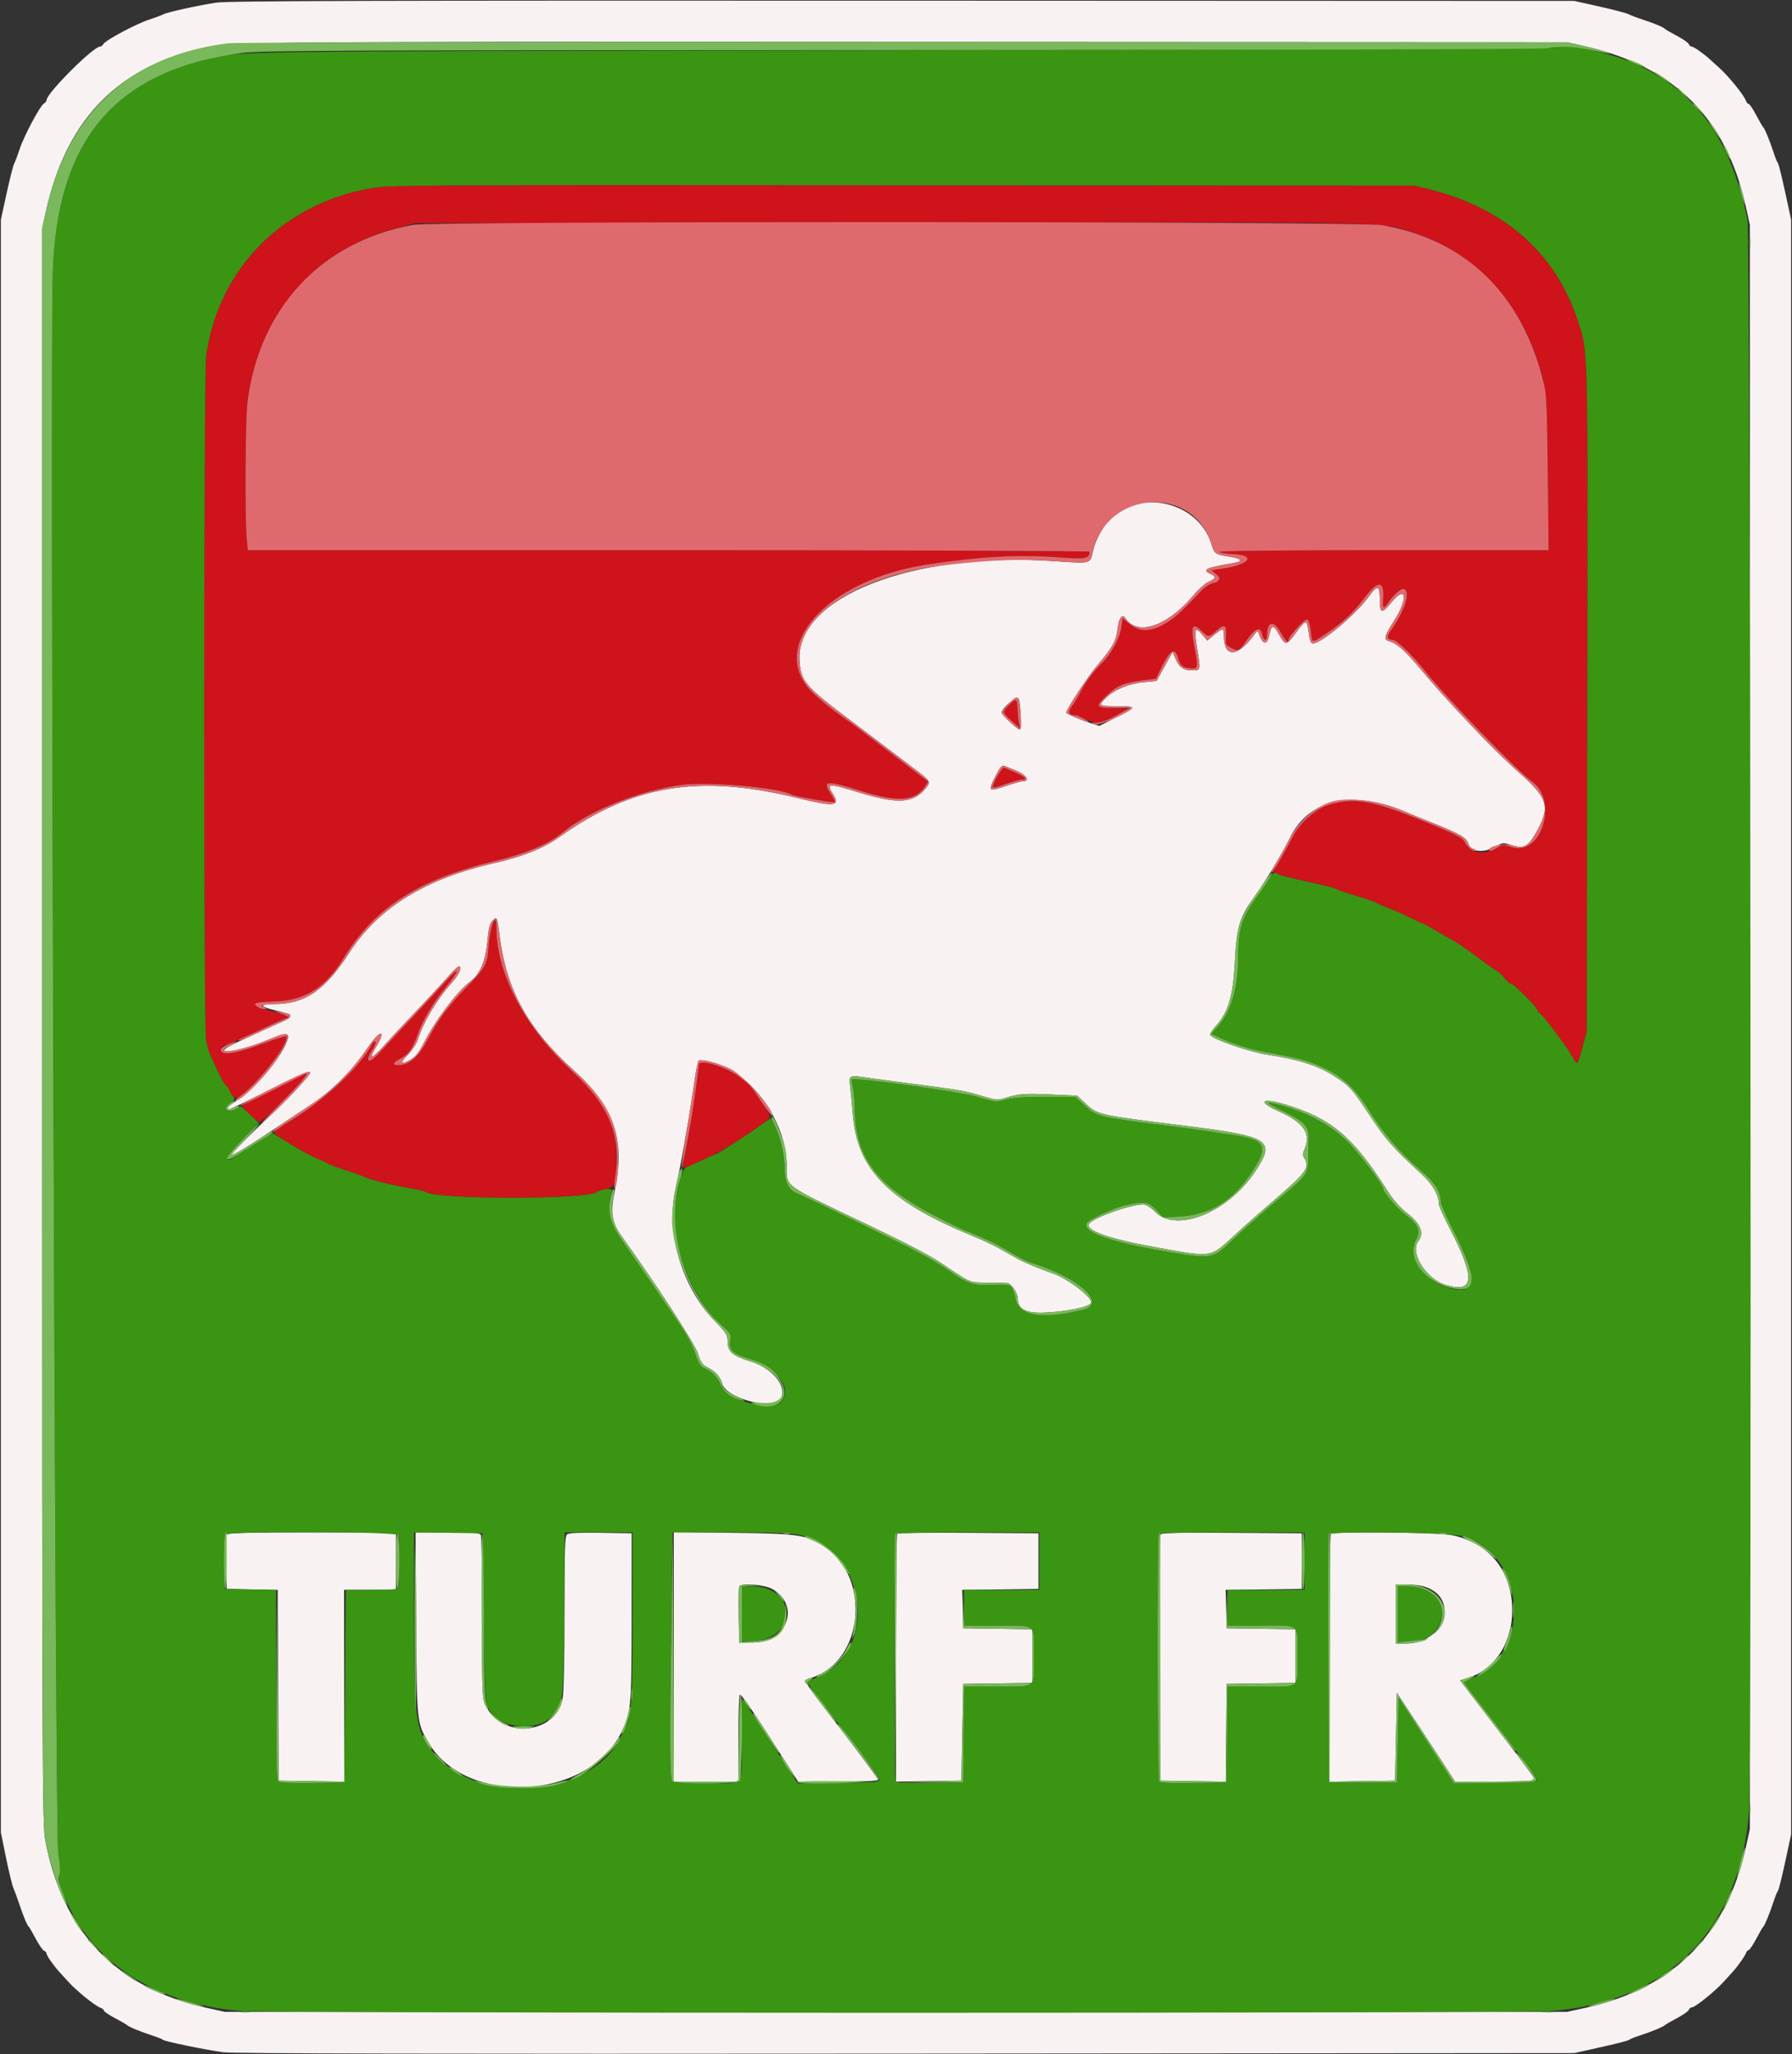
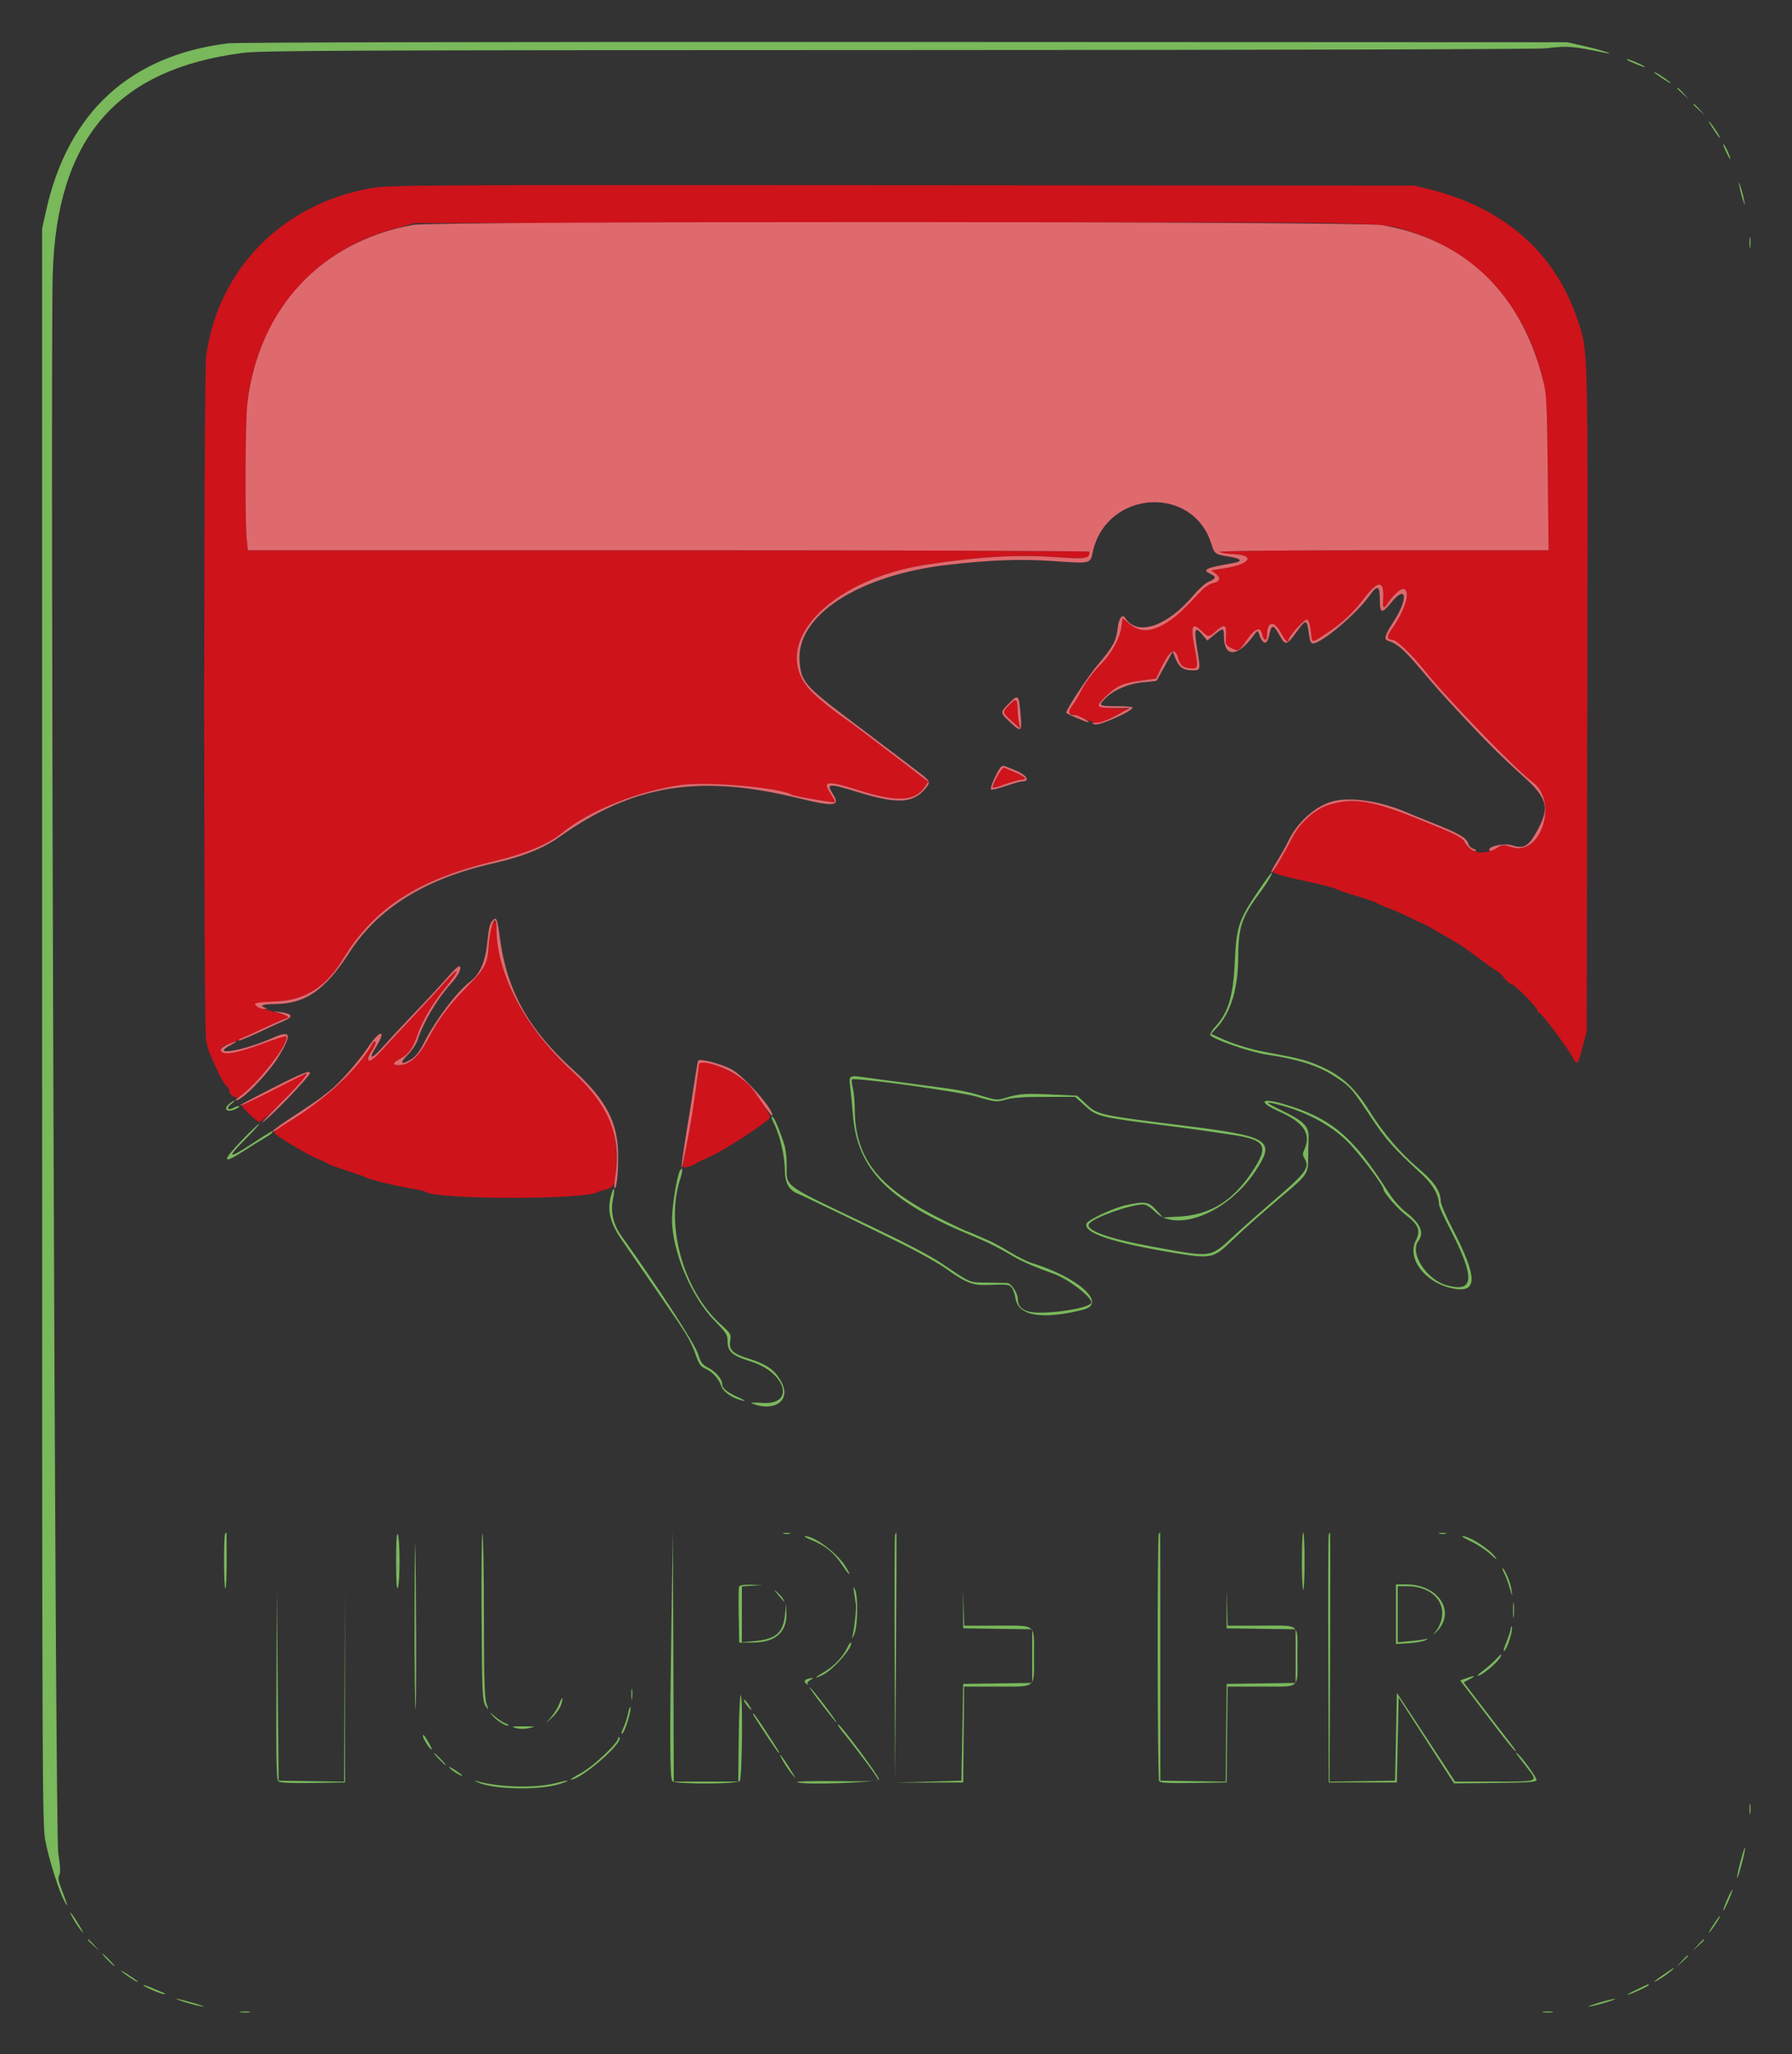
<svg xmlns="http://www.w3.org/2000/svg" id="svg" width="400" height="458.447" viewBox="0, 0, 400,458.447">
  <rect x="0" y="0" width="400" height="458.447" fill="#333333" stroke="none" />
  <g id="svgg">
    <path id="path0" d="M82.800 42.003 C 63.010 45.505,48.720 60.029,46.029 79.374 C 45.456 83.494,45.427 228.955,45.998 232.045 C 46.218 233.230,46.563 234.560,46.765 235.000 C 46.968 235.440,47.712 237.099,48.420 238.686 C 49.127 240.273,50.041 241.876,50.453 242.248 C 50.864 242.620,51.200 243.138,51.200 243.400 C 51.200 244.441,52.730 245.353,53.492 244.767 C 58.126 241.211,64.901 232.367,63.820 231.286 C 63.706 231.173,61.406 231.900,58.707 232.903 C 53.497 234.838,50.564 235.464,49.626 234.842 C 49.028 234.446,49.644 233.200,50.437 233.200 C 50.800 233.200,52.947 232.245,59.545 229.146 C 61.825 228.076,63.886 227.200,64.125 227.200 C 65.145 227.200,63.629 226.489,61.200 225.827 C 55.474 224.268,55.509 223.780,61.367 223.520 C 68.152 223.218,72.714 220.363,76.580 214.000 C 83.499 202.610,93.359 196.245,110.382 192.177 C 117.346 190.513,122.382 188.402,125.513 185.835 C 131.558 180.879,142.700 176.426,152.200 175.169 C 158.240 174.371,174.218 175.804,176.755 177.372 C 177.288 177.702,186.122 179.211,186.326 179.008 C 186.431 178.902,186.041 178.096,185.459 177.217 C 183.466 174.206,184.445 174.084,191.860 176.418 C 200.434 179.118,204.295 178.861,206.535 175.443 L 207.183 174.454 198.913 168.127 C 194.365 164.647,190.248 161.530,189.765 161.200 C 186.462 158.946,183.117 156.301,181.325 154.525 C 171.086 144.377,184.599 129.356,207.000 125.985 C 218.942 124.187,227.178 123.727,236.000 124.364 C 242.382 124.824,243.200 124.683,243.200 123.124 C 243.200 122.946,200.926 122.800,149.258 122.800 L 55.316 122.800 55.061 120.100 C 54.651 115.767,54.762 93.696,55.211 89.990 C 57.576 70.488,69.769 56.008,88.000 51.051 L 92.600 49.800 198.400 49.684 C 314.541 49.556,307.579 49.425,315.400 51.887 C 328.254 55.932,338.532 66.348,342.950 79.803 C 345.254 86.822,345.303 87.325,345.491 105.700 L 345.667 122.800 308.753 122.800 C 285.465 122.800,271.980 122.940,272.220 123.180 C 272.429 123.388,273.860 123.613,275.400 123.680 C 280.374 123.893,278.998 125.951,273.293 126.828 L 270.387 127.275 271.375 128.052 C 272.592 129.009,272.342 129.832,270.737 130.153 C 270.070 130.286,268.957 130.998,268.263 131.736 C 263.740 136.540,262.339 137.819,260.200 139.100 C 256.893 141.081,254.420 141.135,252.169 139.277 L 250.600 137.982 250.289 140.089 C 249.937 142.475,248.104 145.835,245.987 147.973 C 243.956 150.025,242.240 152.332,241.208 154.400 C 240.713 155.390,239.861 156.797,239.314 157.526 C 238.159 159.066,238.110 158.953,240.301 159.768 C 241.236 160.116,242.736 160.675,243.635 161.010 C 245.266 161.619,245.277 161.616,248.645 159.910 L 252.020 158.200 248.610 158.084 C 244.609 157.949,244.449 157.691,246.900 155.327 C 249.235 153.075,250.685 152.433,254.634 151.905 L 258.029 151.451 258.805 149.825 C 261.119 144.980,262.243 144.218,263.015 146.969 C 263.473 148.604,264.201 149.123,266.100 149.172 C 267.434 149.206,267.458 148.924,266.542 143.917 C 265.751 139.596,266.166 138.828,268.217 140.816 C 269.726 142.279,269.777 142.278,271.485 140.779 C 273.346 139.145,273.831 139.396,273.665 141.906 C 273.537 143.843,273.593 143.976,274.792 144.596 C 276.431 145.443,276.532 145.392,278.327 142.799 C 280.139 140.181,281.368 139.741,281.736 141.579 C 282.019 142.994,282.797 143.227,282.805 141.900 C 282.825 138.623,284.297 138.287,285.900 141.194 C 286.922 143.046,287.600 143.702,287.600 142.837 C 287.600 142.040,291.237 138.039,291.773 138.245 C 292.111 138.375,292.436 139.384,292.603 140.829 C 292.932 143.657,292.644 143.602,295.930 141.456 C 299.571 139.079,302.081 136.739,304.679 133.300 C 307.603 129.431,309.020 129.532,308.739 133.589 C 308.586 135.807,308.802 136.052,309.718 134.700 C 311.058 132.722,312.759 131.209,313.375 131.446 C 314.950 132.050,313.583 136.329,310.375 140.835 C 309.460 142.120,309.627 142.800,310.858 142.800 C 311.710 142.800,315.051 145.979,317.800 149.405 C 323.109 156.021,338.317 171.750,342.089 174.525 C 347.876 178.783,343.999 191.159,337.526 189.090 C 335.589 188.470,335.495 188.478,333.710 189.427 C 330.941 190.899,328.222 190.364,327.061 188.118 C 326.420 186.878,325.314 186.313,316.800 182.876 C 306.222 178.606,302.074 177.938,296.616 179.624 C 293.503 180.586,290.103 183.655,288.403 187.039 C 287.861 188.118,286.677 190.273,285.770 191.829 L 284.122 194.659 285.161 195.091 C 285.733 195.329,288.800 196.088,291.978 196.777 C 295.155 197.467,297.945 198.185,298.178 198.373 C 298.410 198.562,300.469 199.272,302.753 199.953 C 305.037 200.633,307.107 201.348,307.353 201.542 C 307.599 201.735,308.796 202.260,310.013 202.709 C 311.230 203.157,313.322 204.081,314.662 204.762 C 316.002 205.443,317.215 206.000,317.356 206.000 C 317.498 206.000,318.916 206.767,320.507 207.705 C 322.098 208.643,324.030 209.751,324.800 210.167 C 325.570 210.583,327.956 212.246,330.102 213.862 C 332.249 215.478,334.139 216.800,334.302 216.800 C 334.466 216.800,335.103 217.430,335.717 218.200 C 336.331 218.970,337.056 219.600,337.328 219.600 C 337.967 219.600,343.200 224.867,343.200 225.510 C 343.200 225.780,343.366 226.000,343.568 226.000 C 344.032 226.000,349.904 233.822,351.071 235.995 C 352.098 237.906,352.127 237.874,353.287 233.546 L 354.185 230.200 354.310 156.200 C 354.447 74.810,354.546 78.528,352.034 71.104 C 347.038 56.343,335.767 46.449,319.200 42.279 L 315.800 41.424 201.400 41.341 C 91.476 41.262,86.836 41.288,82.800 42.003 M225.218 157.381 C 223.681 158.968,223.685 158.987,225.952 161.018 L 227.705 162.588 227.451 161.394 C 227.312 160.737,227.169 159.337,227.133 158.283 C 227.051 155.840,226.818 155.730,225.218 157.381 M222.618 173.239 C 221.297 175.979,221.322 176.094,223.100 175.454 C 225.874 174.457,227.453 174.000,228.128 174.000 C 229.777 174.000,228.112 172.887,224.118 171.318 C 223.839 171.208,223.208 172.017,222.618 173.239 M109.666 206.900 C 109.448 207.615,109.180 209.574,109.070 211.253 C 108.814 215.144,108.290 216.109,104.141 220.334 C 100.149 224.400,97.824 227.539,95.431 232.095 C 93.533 235.710,91.573 237.505,89.321 237.693 C 87.604 237.837,87.630 237.167,89.377 236.260 C 91.149 235.340,92.103 234.024,93.143 231.065 C 94.328 227.696,96.536 223.948,99.441 220.379 C 102.727 216.342,102.770 215.350,99.501 219.006 C 98.127 220.542,94.662 224.292,91.801 227.337 C 88.940 230.382,85.761 233.802,84.735 234.937 C 82.641 237.253,81.070 237.249,82.694 234.931 C 84.035 233.018,84.499 231.985,83.909 232.226 C 83.629 232.341,82.593 233.642,81.607 235.117 C 78.246 240.144,71.335 246.246,64.071 250.600 C 62.223 251.708,61.200 252.487,61.200 252.788 C 61.200 253.255,68.614 257.721,70.800 258.571 C 71.790 258.956,72.797 259.434,73.037 259.632 C 73.277 259.831,75.167 260.537,77.237 261.202 C 79.307 261.867,81.278 262.567,81.618 262.757 C 82.532 263.270,88.167 264.653,91.600 265.207 C 93.250 265.474,94.780 265.829,95.000 265.996 C 97.285 267.738,130.625 267.785,133.400 266.050 C 133.620 265.913,134.520 265.620,135.400 265.400 C 137.215 264.946,137.511 264.042,137.570 258.773 C 137.658 250.968,135.109 245.893,127.637 239.000 C 117.176 229.350,110.801 217.271,110.800 207.100 C 110.800 205.255,110.199 205.149,109.666 206.900 M156.000 237.649 C 156.000 239.059,154.268 250.311,153.154 256.143 C 152.739 258.312,152.400 260.234,152.400 260.415 C 152.400 260.793,154.649 260.217,155.339 259.663 C 155.592 259.459,156.790 258.871,158.000 258.356 C 161.525 256.857,171.555 250.335,171.893 249.322 C 172.011 248.967,168.966 244.158,167.504 242.391 C 165.012 239.380,156.000 235.665,156.000 237.649 M61.000 243.146 C 57.260 245.046,54.121 246.649,54.025 246.708 C 53.693 246.914,57.367 250.400,57.915 250.400 C 58.538 250.400,67.271 241.762,67.971 240.454 C 68.599 239.281,68.647 239.263,61.000 243.146 " stroke="none" fill="#ce131b" fill-rule="evenodd" />
-     <path id="path1" d="M48.200 0.596 C 43.832 1.289,37.326 2.726,36.488 3.183 C 36.110 3.389,34.645 3.937,33.233 4.401 C 30.301 5.365,23.563 8.966,23.081 9.826 C 22.905 10.142,22.565 10.400,22.327 10.400 C 20.807 10.400,10.400 20.807,10.400 22.327 C 10.400 22.565,10.142 22.905,9.826 23.081 C 8.966 23.563,5.365 30.301,4.401 33.233 C 3.937 34.645,3.378 36.127,3.159 36.526 C 2.940 36.925,2.185 39.895,1.480 43.126 L 0.200 49.000 0.200 229.000 L 0.200 409.000 1.343 414.600 C 1.971 417.680,2.721 420.740,3.008 421.400 C 3.295 422.060,3.892 423.688,4.335 425.017 C 5.244 427.741,6.067 429.703,6.425 430.000 C 6.558 430.110,7.255 431.313,7.975 432.673 C 8.694 434.033,9.534 435.243,9.841 435.361 C 10.149 435.478,10.400 435.773,10.400 436.014 C 10.400 436.442,11.992 438.719,13.200 440.020 C 13.530 440.375,14.348 441.281,15.018 442.033 C 16.980 444.234,21.136 447.614,22.500 448.117 C 22.885 448.259,23.200 448.535,23.200 448.732 C 23.200 448.928,24.325 449.684,25.700 450.411 C 27.075 451.138,28.290 451.843,28.400 451.978 C 28.675 452.314,31.355 453.416,34.000 454.281 C 35.210 454.676,36.290 455.111,36.400 455.246 C 36.672 455.581,45.850 457.469,49.800 458.003 C 52.058 458.308,96.905 458.399,202.200 458.313 L 351.400 458.191 357.398 456.860 C 360.697 456.128,363.487 455.410,363.598 455.264 C 363.709 455.119,364.790 454.676,366.000 454.281 C 368.645 453.416,371.325 452.314,371.600 451.978 C 371.710 451.843,372.913 451.145,374.273 450.425 C 375.633 449.706,376.843 448.866,376.961 448.559 C 377.078 448.251,377.373 448.000,377.614 448.000 C 378.397 448.000,382.953 444.310,384.982 442.033 C 385.652 441.281,386.470 440.375,386.800 440.020 C 387.840 438.900,389.449 436.628,389.717 435.900 C 389.859 435.515,390.135 435.200,390.332 435.200 C 390.528 435.200,391.284 434.075,392.011 432.700 C 392.738 431.325,393.443 430.110,393.578 430.000 C 393.914 429.725,395.016 427.045,395.881 424.400 C 396.276 423.190,396.719 422.109,396.865 421.998 C 397.011 421.887,397.731 419.007,398.465 415.598 L 399.800 409.400 399.800 229.200 L 399.800 49.000 398.457 42.800 C 397.718 39.390,396.998 36.510,396.857 36.400 C 396.716 36.290,396.276 35.210,395.881 34.000 C 395.016 31.355,393.914 28.675,393.578 28.400 C 393.443 28.290,392.738 27.075,392.011 25.700 C 391.284 24.325,390.528 23.200,390.332 23.200 C 390.135 23.200,389.859 22.885,389.717 22.500 C 389.214 21.136,385.834 16.980,383.633 15.018 C 382.881 14.348,381.975 13.530,381.620 13.200 C 380.319 11.992,378.042 10.400,377.614 10.400 C 377.373 10.400,377.078 10.149,376.961 9.841 C 376.843 9.534,375.633 8.694,374.273 7.975 C 372.913 7.255,371.710 6.558,371.600 6.425 C 371.297 6.060,369.310 5.232,366.617 4.349 C 365.288 3.914,363.863 3.372,363.451 3.145 C 363.039 2.918,360.159 2.164,357.051 1.470 L 351.400 0.208 201.400 0.148 C 81.824 0.100,50.751 0.191,48.200 0.596 M353.600 10.284 C 373.694 14.808,385.321 26.338,389.686 46.068 L 390.600 50.200 390.600 229.200 L 390.600 408.200 389.672 412.400 C 385.383 431.811,373.411 443.783,354.000 448.072 L 349.800 449.000 200.000 449.000 L 50.200 449.000 46.068 448.086 C 25.954 443.636,13.976 431.183,10.098 410.689 C 9.441 407.214,9.400 396.668,9.400 229.000 L 9.400 51.000 10.292 47.000 C 14.638 27.501,25.381 15.842,43.242 11.240 C 51.003 9.240,46.358 9.295,201.800 9.363 L 349.800 9.428 353.600 10.284 M251.851 112.987 C 248.384 114.223,244.943 118.629,243.938 123.120 C 243.322 125.872,243.627 125.800,235.066 125.216 C 203.562 123.070,177.440 133.374,178.475 147.539 C 178.813 152.166,179.617 153.087,190.400 161.207 C 193.150 163.278,197.020 166.206,199.000 167.715 C 200.980 169.224,203.500 171.138,204.600 171.968 C 207.612 174.241,207.757 174.493,206.773 175.744 C 203.975 179.301,200.521 179.546,191.611 176.818 C 184.789 174.729,184.361 174.764,185.965 177.287 C 187.647 179.931,186.193 180.089,178.200 178.131 C 156.071 172.711,141.285 175.109,124.891 186.777 C 121.301 189.332,116.648 191.192,110.200 192.650 C 94.953 196.097,84.432 202.608,77.990 212.584 C 72.554 221.003,68.161 224.036,61.349 224.075 C 57.921 224.095,57.833 224.567,61.103 225.399 C 62.586 225.776,64.025 226.150,64.300 226.230 C 65.278 226.513,64.776 227.239,63.100 227.965 C 62.165 228.370,60.140 229.285,58.600 229.999 C 57.060 230.713,54.495 231.895,52.900 232.626 C 46.264 235.666,52.391 235.138,59.960 232.016 C 63.700 230.474,64.579 230.432,64.233 231.813 C 63.341 235.365,56.939 243.091,52.753 245.667 C 50.978 246.759,50.274 247.600,51.133 247.600 C 51.317 247.600,55.230 245.710,59.828 243.400 C 67.653 239.470,69.200 238.819,69.200 239.456 C 69.200 239.910,64.871 244.659,61.895 247.468 C 54.827 254.142,51.436 257.570,51.671 257.804 C 51.903 258.036,56.082 255.428,64.752 249.638 C 66.596 248.407,68.756 246.969,69.552 246.442 C 74.269 243.321,78.714 238.836,82.129 233.753 C 84.816 229.753,86.404 229.631,83.953 233.614 C 82.096 236.632,82.902 236.524,85.698 233.380 C 87.058 231.851,89.726 228.980,91.628 227.000 C 94.883 223.612,97.580 220.703,100.902 217.001 C 101.691 216.122,102.457 215.524,102.605 215.671 C 103.098 216.164,102.346 217.634,100.589 219.612 C 97.398 223.205,94.495 228.135,93.200 232.162 C 92.923 233.021,91.915 234.506,90.959 235.462 C 89.058 237.363,89.515 237.812,91.869 236.357 C 92.803 235.780,93.682 234.624,94.656 232.689 C 97.162 227.713,101.976 221.334,104.919 219.089 C 107.160 217.380,108.364 214.600,108.783 210.168 C 109.072 207.114,109.327 206.095,109.960 205.462 C 110.942 204.481,110.948 204.495,111.596 209.400 C 113.143 221.103,117.939 229.706,127.983 238.800 C 137.223 247.165,139.615 254.252,137.174 266.032 C 136.223 270.623,136.571 272.847,138.709 275.826 C 146.754 287.033,155.088 299.859,155.796 302.122 C 156.372 303.961,156.780 304.573,157.762 305.068 C 159.698 306.046,160.775 307.221,161.208 308.829 C 162.073 312.041,172.511 314.834,174.173 312.297 C 175.934 309.609,172.583 305.369,167.462 303.808 C 163.490 302.596,162.400 301.634,162.400 299.339 C 162.400 297.881,162.128 297.452,159.500 294.765 C 152.177 287.277,148.544 274.913,150.814 265.200 C 151.785 261.044,153.641 250.613,154.799 242.800 C 155.817 235.929,155.580 236.280,158.714 237.011 C 167.479 239.056,175.600 250.187,175.600 260.157 C 175.600 264.984,174.480 264.167,193.600 273.288 C 202.286 277.431,207.485 280.149,210.165 281.946 C 216.986 286.520,216.213 286.195,220.400 286.248 C 222.490 286.274,224.518 286.319,224.906 286.348 C 225.748 286.410,227.196 288.640,227.199 289.878 C 227.202 292.052,228.838 293.005,232.465 292.947 C 237.644 292.863,243.600 291.636,243.600 290.652 C 243.600 289.377,238.278 285.344,235.167 284.263 C 231.697 283.057,228.288 281.611,226.647 280.649 C 222.853 278.425,220.410 277.196,217.000 275.793 C 198.342 268.118,191.368 261.047,190.374 248.800 C 190.169 246.270,189.890 243.368,189.754 242.352 C 189.449 240.065,189.643 239.943,192.834 240.413 C 194.245 240.622,199.630 241.346,204.800 242.023 C 214.678 243.316,215.318 243.433,219.798 244.767 C 222.347 245.525,222.755 245.549,224.398 245.036 C 227.440 244.086,228.688 243.992,234.668 244.264 L 240.444 244.526 242.456 246.416 C 244.967 248.773,245.420 248.874,264.000 251.183 C 283.528 253.610,284.815 254.414,280.251 261.339 C 274.184 270.543,262.731 275.238,257.902 270.500 C 256.802 269.420,255.810 268.802,255.185 268.806 C 252.312 268.824,244.327 271.642,243.157 273.051 C 241.979 274.472,247.219 276.399,257.200 278.218 C 270.889 280.711,269.954 280.845,275.678 275.572 C 277.725 273.687,281.380 270.449,283.800 268.378 C 291.673 261.639,292.461 260.568,291.122 258.424 C 290.752 257.831,290.752 257.423,291.122 256.611 C 292.751 253.035,291.077 250.514,285.406 248.003 C 280.779 245.954,281.419 244.902,286.409 246.355 C 297.041 249.450,301.946 253.541,309.738 265.809 C 311.006 267.805,312.475 269.480,313.984 270.652 C 317.112 273.081,317.965 275.155,316.587 276.976 C 314.603 279.601,318.368 285.529,322.832 286.809 C 329.129 288.615,329.348 285.252,323.650 274.231 C 322.302 271.625,321.200 269.189,321.200 268.818 C 321.200 266.788,319.848 264.379,317.475 262.184 C 310.781 255.991,309.367 254.395,305.795 249.000 C 301.707 242.827,301.324 242.405,297.677 240.067 C 294.120 237.788,289.709 236.394,282.800 235.368 C 278.959 234.797,270.476 231.851,270.134 230.968 C 270.042 230.731,270.600 229.845,271.375 229.000 C 274.154 225.965,275.244 222.335,275.633 214.819 C 276.058 206.584,276.601 204.845,280.377 199.600 C 282.496 196.657,286.547 189.908,287.830 187.185 C 292.035 178.255,302.031 176.059,314.200 181.392 C 314.860 181.681,316.840 182.489,318.600 183.188 C 325.945 186.105,327.319 186.884,327.801 188.403 C 328.349 190.131,331.158 190.414,333.694 188.997 C 335.474 188.002,335.506 187.999,337.561 188.663 C 340.056 189.469,341.096 188.932,342.800 185.960 C 346.064 180.267,345.587 178.240,339.754 173.026 C 335.491 169.216,331.733 165.485,326.435 159.800 C 321.679 154.697,320.990 153.924,316.818 149.000 C 313.403 144.971,311.808 143.594,309.900 143.032 C 308.816 142.712,309.047 141.861,311.066 138.741 C 314.381 133.616,314.021 130.265,310.600 134.406 C 308.400 137.068,308.000 136.975,308.000 133.800 C 308.000 130.624,307.478 130.445,305.647 132.994 C 302.716 137.075,294.974 143.600,293.062 143.600 C 292.633 143.600,292.373 143.030,292.195 141.700 C 291.706 138.052,291.591 138.033,289.269 141.223 C 287.165 144.112,286.901 144.135,285.471 141.543 C 284.230 139.292,283.807 139.343,283.295 141.807 C 282.821 144.088,281.831 143.913,280.990 141.400 C 280.740 140.653,280.665 140.678,279.861 141.777 C 276.240 146.729,273.200 146.815,273.200 141.967 C 273.200 140.070,273.013 140.045,271.030 141.679 L 269.478 142.959 268.373 141.635 C 266.711 139.645,266.479 140.307,267.234 144.877 C 268.017 149.610,268.019 149.600,266.150 149.600 C 264.159 149.600,263.244 148.981,262.442 147.093 L 261.742 145.444 260.007 148.622 C 259.053 150.370,258.235 151.851,258.189 151.914 C 258.143 151.977,256.867 152.125,255.353 152.244 C 252.140 152.497,248.802 153.862,246.900 155.700 C 245.051 157.488,245.187 157.600,249.200 157.600 C 253.677 157.600,253.671 157.759,249.100 160.104 L 245.400 162.003 243.600 161.441 C 241.463 160.773,238.000 159.300,238.000 159.058 C 238.000 158.304,242.931 150.825,245.096 148.295 C 248.400 144.435,249.202 142.944,249.493 140.117 C 249.710 138.016,250.522 136.919,251.140 137.891 C 253.830 142.117,260.567 139.846,266.546 132.699 C 267.617 131.419,269.102 130.118,269.846 129.806 C 271.459 129.133,271.549 128.688,270.200 128.073 C 268.196 127.160,269.132 126.713,275.200 125.683 C 277.745 125.251,277.384 124.667,274.283 124.200 C 271.275 123.747,271.086 123.611,270.400 121.400 C 268.141 114.118,259.576 110.234,251.851 112.987 M227.341 155.904 C 227.814 156.670,228.087 162.800,227.648 162.800 C 227.076 162.800,223.600 159.559,223.600 159.027 C 223.600 158.012,226.927 155.235,227.341 155.904 M226.400 171.814 C 229.145 172.885,230.145 174.400,228.106 174.400 C 227.751 174.400,226.136 174.857,224.517 175.416 C 220.870 176.675,220.582 176.508,221.877 173.890 C 223.161 171.295,223.609 170.716,224.164 170.938 C 224.404 171.034,225.410 171.428,226.400 171.814 M50.576 342.518 C 50.467 342.804,50.427 345.639,50.489 348.818 L 50.600 354.600 56.297 354.711 L 61.993 354.822 62.097 376.111 L 62.200 397.400 69.500 397.509 L 76.800 397.618 76.800 376.209 L 76.800 354.800 82.600 354.800 L 88.400 354.800 88.400 348.400 L 88.400 342.000 69.587 342.000 C 54.550 342.000,50.735 342.104,50.576 342.518 M92.894 362.300 C 93.049 384.652,93.024 384.409,95.658 388.917 C 103.959 403.128,130.979 401.839,138.564 386.871 C 140.892 382.276,140.969 381.460,140.985 361.000 L 141.000 342.200 134.053 342.090 C 129.268 342.015,126.933 342.123,126.553 342.439 C 126.098 342.816,126.000 345.942,126.000 360.029 C 126.000 370.976,125.841 377.901,125.560 379.212 C 123.853 387.172,112.063 388.166,108.427 380.656 C 107.629 379.007,107.600 378.325,107.600 361.106 C 107.600 351.294,107.491 342.981,107.357 342.633 C 107.148 342.088,106.113 342.000,99.934 342.000 L 92.753 342.000 92.894 362.300 M150.400 369.763 L 150.400 397.600 157.600 397.600 L 164.800 397.600 164.800 388.024 C 164.800 382.757,164.958 378.350,165.151 378.230 C 165.475 378.030,168.399 382.328,175.404 393.300 L 178.149 397.600 187.075 397.600 C 193.142 397.600,196.000 397.463,196.000 397.172 C 196.000 396.937,192.310 391.942,187.801 386.072 C 178.335 373.751,179.084 375.171,181.582 374.284 C 192.718 370.329,194.385 352.319,184.260 345.342 C 180.184 342.533,178.569 342.278,163.700 342.093 L 150.400 341.927 150.400 369.763 M200.271 342.262 C 200.122 342.411,200.000 354.927,200.000 370.076 L 200.000 397.618 207.300 397.509 L 214.600 397.400 214.800 386.600 L 215.000 375.800 222.700 375.691 L 230.400 375.583 230.400 369.600 L 230.400 363.617 222.700 363.509 L 215.000 363.400 214.887 359.108 L 214.773 354.816 223.287 354.708 L 231.800 354.600 231.800 348.400 L 231.800 342.200 216.171 342.095 C 207.575 342.038,200.420 342.113,200.271 342.262 M258.986 342.495 C 258.880 342.773,258.839 355.240,258.896 370.200 L 259.000 397.400 266.294 397.509 L 273.587 397.618 273.694 386.709 L 273.800 375.800 281.500 375.691 L 289.200 375.583 289.200 369.600 L 289.200 363.617 281.500 363.509 L 273.800 363.400 273.687 359.108 L 273.573 354.816 282.087 354.708 L 290.600 354.600 290.600 348.400 L 290.600 342.200 274.889 342.095 C 262.535 342.013,259.137 342.099,258.986 342.495 M297.067 342.267 C 296.920 342.413,296.800 354.927,296.800 370.076 L 296.800 397.618 304.100 397.509 L 311.400 397.400 311.600 387.600 L 311.800 377.800 315.765 383.800 C 317.946 387.100,320.869 391.555,322.259 393.700 L 324.787 397.600 333.570 397.600 C 338.401 397.600,342.438 397.461,342.543 397.292 C 342.725 396.998,341.959 395.946,334.177 385.800 C 332.321 383.380,329.703 379.966,328.360 378.214 L 325.919 375.027 328.242 374.253 C 333.393 372.536,337.091 367.157,337.500 360.787 C 338.133 350.909,332.311 343.649,322.761 342.409 C 319.425 341.976,297.479 341.854,297.067 342.267 M172.454 354.659 C 178.759 358.341,175.711 366.541,168.020 366.583 L 165.000 366.600 164.889 360.618 C 164.828 357.327,164.876 354.379,164.996 354.065 C 165.326 353.207,170.700 353.634,172.454 354.659 M317.669 354.012 C 325.958 356.315,322.707 366.788,313.700 366.798 L 311.600 366.800 311.600 360.200 L 311.600 353.600 313.900 353.602 C 315.165 353.603,316.861 353.788,317.669 354.012 " stroke="none" fill="#f9f2f2" fill-rule="evenodd" />
-     <path id="path2" d="M347.723 10.571 C 347.214 10.873,303.675 11.067,200.800 11.226 C 41.732 11.472,53.608 11.293,44.794 13.578 C 23.169 19.183,12.553 34.491,11.769 61.200 C 11.188 80.994,12.327 408.984,12.992 413.400 C 13.478 416.625,13.540 417.988,13.223 418.502 C 12.595 419.522,14.978 425.449,17.705 429.649 C 24.749 440.498,37.616 447.386,53.429 448.773 C 59.990 449.349,339.888 449.356,346.600 448.780 C 372.559 446.556,388.367 430.487,390.406 404.254 C 391.063 395.802,390.731 52.289,390.062 49.068 C 386.343 31.135,378.800 20.568,365.272 14.339 C 359.920 11.874,349.351 9.606,347.723 10.571 M319.200 42.279 C 335.767 46.449,347.038 56.343,352.034 71.104 C 354.546 78.528,354.447 74.810,354.310 156.200 L 354.185 230.200 353.287 233.546 C 352.127 237.874,352.098 237.906,351.071 235.995 C 349.904 233.822,344.032 226.000,343.568 226.000 C 343.366 226.000,343.200 225.780,343.200 225.510 C 343.200 224.867,337.967 219.600,337.328 219.600 C 337.056 219.600,336.331 218.970,335.717 218.200 C 335.103 217.430,334.466 216.800,334.302 216.800 C 334.139 216.800,332.249 215.478,330.102 213.862 C 327.956 212.246,325.570 210.583,324.800 210.167 C 324.030 209.751,322.098 208.643,320.507 207.705 C 318.916 206.767,317.498 206.000,317.356 206.000 C 317.215 206.000,316.002 205.443,314.662 204.762 C 313.322 204.081,311.230 203.157,310.013 202.709 C 308.796 202.260,307.599 201.735,307.353 201.542 C 307.107 201.348,305.037 200.633,302.753 199.953 C 300.469 199.272,298.410 198.562,298.178 198.373 C 297.945 198.185,295.155 197.474,291.978 196.794 C 288.800 196.114,285.887 195.388,285.505 195.179 C 284.422 194.588,284.064 194.716,283.443 195.917 C 283.125 196.531,282.066 198.106,281.089 199.417 C 277.200 204.634,276.403 207.018,276.393 213.477 C 276.382 220.456,274.799 225.828,271.763 229.188 L 270.372 230.728 272.486 231.712 C 275.099 232.928,279.032 234.154,282.200 234.740 C 289.209 236.036,291.072 236.483,293.520 237.456 C 299.073 239.665,302.187 242.358,305.724 248.015 C 308.850 253.014,312.626 257.399,316.940 261.041 C 320.153 263.754,321.574 265.903,321.591 268.081 C 321.596 268.676,322.784 271.449,324.231 274.245 C 328.586 282.658,329.166 285.052,327.428 287.430 C 326.565 288.610,321.292 287.242,319.112 285.273 C 315.729 282.216,314.702 279.381,316.045 276.804 C 317.159 274.666,316.620 273.294,313.837 271.191 C 311.994 269.799,308.800 266.142,308.800 265.424 C 308.800 264.522,303.376 257.341,300.693 254.692 C 296.899 250.946,291.276 247.981,285.051 246.445 C 282.130 245.724,282.436 246.079,286.358 247.958 C 291.035 250.199,292.206 251.414,292.100 253.916 C 292.057 254.952,292.016 257.083,292.010 258.652 C 291.998 261.868,291.676 262.341,286.593 266.600 C 282.331 270.170,277.456 274.488,274.896 276.959 C 270.849 280.866,270.329 280.971,261.931 279.588 C 248.308 277.343,241.727 275.130,242.522 273.059 C 242.841 272.229,248.649 269.534,251.389 268.946 C 255.566 268.049,256.385 268.184,258.090 270.049 L 259.597 271.698 263.099 271.518 C 270.038 271.160,275.100 268.089,279.402 261.626 C 283.409 255.608,282.654 254.332,274.400 253.173 C 272.970 252.972,270.630 252.625,269.200 252.403 C 267.770 252.180,264.440 251.727,261.800 251.394 C 245.107 249.294,244.900 249.245,242.129 246.736 L 239.992 244.800 233.259 244.800 C 228.498 244.800,225.957 244.972,224.579 245.386 C 222.528 246.003,222.101 245.963,218.115 244.775 C 214.300 243.639,190.693 240.374,190.158 240.909 C 190.056 241.011,190.154 241.883,190.376 242.847 C 190.599 243.811,190.785 245.799,190.790 247.265 C 190.832 258.729,196.046 265.222,211.123 272.590 C 213.611 273.805,215.736 274.800,215.845 274.800 C 215.954 274.800,216.799 275.141,217.722 275.559 C 218.645 275.976,220.036 276.580,220.814 276.902 C 221.592 277.224,223.649 278.350,225.386 279.405 C 227.123 280.459,229.277 281.547,230.172 281.822 C 240.822 285.095,247.265 290.942,241.731 292.311 C 232.545 294.583,227.302 293.699,226.674 289.772 C 226.534 288.896,226.170 287.838,225.865 287.422 C 225.296 286.643,225.030 286.614,220.130 286.780 C 217.127 286.883,215.389 286.178,211.197 283.161 C 209.545 281.973,205.225 279.534,201.597 277.742 C 191.121 272.567,179.510 266.968,178.157 266.437 C 176.104 265.633,175.202 264.018,175.186 261.116 C 175.165 257.418,173.005 249.537,172.036 249.620 C 171.906 249.631,170.720 250.432,169.400 251.400 C 166.990 253.166,160.078 257.600,159.734 257.600 C 159.633 257.600,158.257 258.211,156.675 258.959 C 155.094 259.706,153.524 260.405,153.188 260.513 C 152.435 260.752,151.385 264.000,150.767 268.000 C 149.421 276.714,154.070 289.394,160.871 295.557 C 163.159 297.630,163.241 297.772,162.996 299.227 C 162.658 301.227,163.540 302.102,166.964 303.160 C 173.432 305.158,176.993 309.814,174.365 312.839 C 172.338 315.173,161.680 312.369,160.959 309.312 C 160.627 307.905,158.958 306.085,157.395 305.427 C 156.415 305.015,156.016 304.427,155.253 302.265 C 154.448 299.984,153.512 298.237,151.439 295.145 C 150.476 293.708,141.553 280.720,138.866 276.845 C 136.100 272.855,135.338 269.131,136.621 265.872 C 136.916 265.122,134.446 265.222,133.400 266.003 C 131.025 267.775,97.326 267.769,95.000 265.996 C 94.780 265.829,93.250 265.474,91.600 265.207 C 88.167 264.653,82.532 263.270,81.618 262.757 C 81.278 262.567,79.307 261.867,77.237 261.202 C 75.167 260.537,73.277 259.830,73.036 259.630 C 72.795 259.430,71.694 258.910,70.590 258.475 C 69.486 258.040,66.844 256.600,64.720 255.275 L 60.858 252.867 57.529 254.914 C 55.698 256.041,53.590 257.376,52.844 257.881 C 49.483 260.159,50.182 258.380,54.300 254.174 L 57.800 250.600 55.800 248.748 L 53.800 246.896 52.495 247.523 C 50.525 248.469,49.730 247.518,51.381 246.191 C 52.503 245.288,52.528 245.204,51.881 244.489 C 51.506 244.075,51.200 243.554,51.200 243.330 C 51.200 243.107,50.864 242.620,50.453 242.248 C 50.041 241.876,49.127 240.273,48.420 238.686 C 47.712 237.099,46.968 235.440,46.765 235.000 C 46.563 234.560,46.218 233.230,45.998 232.045 C 45.427 228.955,45.456 83.494,46.029 79.374 C 48.720 60.029,63.010 45.505,82.800 42.003 C 86.836 41.288,91.476 41.262,201.400 41.341 L 315.800 41.424 319.200 42.279 M88.957 342.633 C 89.273 343.457,89.273 353.343,88.957 354.167 C 88.751 354.704,87.838 354.800,82.961 354.800 L 77.207 354.800 77.103 376.300 L 77.000 397.800 69.852 397.909 C 64.920 397.985,62.534 397.877,62.152 397.560 C 61.695 397.181,61.600 393.454,61.600 375.962 L 61.600 354.822 55.900 354.711 L 50.200 354.600 50.089 348.818 C 50.027 345.639,50.067 342.804,50.176 342.518 C 50.507 341.655,88.625 341.768,88.957 342.633 M108.000 361.000 C 108.217 381.366,108.173 380.971,110.462 383.053 C 113.688 385.988,120.365 386.029,123.080 383.130 C 125.751 380.279,125.788 379.984,125.926 360.100 L 126.051 342.000 133.626 342.000 L 141.200 342.000 141.193 360.700 C 141.186 379.995,140.974 383.064,139.453 385.903 C 139.130 386.507,138.562 387.582,138.191 388.292 C 131.822 400.490,108.624 403.038,98.264 392.679 C 92.740 387.155,92.400 385.313,92.400 360.940 L 92.400 341.983 100.100 342.091 L 107.800 342.200 108.000 361.000 M178.713 342.604 C 193.686 346.134,196.229 368.746,182.286 374.371 C 180.212 375.207,180.025 375.377,180.486 376.001 C 180.769 376.384,181.810 377.734,182.800 378.999 C 183.790 380.265,185.008 381.863,185.507 382.550 C 186.006 383.237,186.845 384.339,187.370 384.999 C 192.958 392.021,196.387 396.706,196.298 397.200 C 196.206 397.709,194.811 397.816,187.133 397.907 L 178.076 398.015 176.538 395.687 C 175.692 394.407,173.470 390.970,171.600 388.050 C 169.730 385.130,167.615 381.900,166.900 380.872 L 165.600 379.003 165.600 388.021 C 165.600 399.047,166.440 398.000,157.600 398.000 C 152.658 398.000,150.417 397.857,150.080 397.520 C 149.515 396.955,149.469 389.182,149.866 360.900 L 150.131 342.000 163.165 342.006 C 173.263 342.010,176.766 342.145,178.713 342.604 M232.000 348.400 L 232.000 354.800 223.600 354.800 L 215.200 354.800 215.200 358.800 L 215.200 362.800 222.520 362.800 C 231.505 362.800,230.800 362.221,230.800 369.600 C 230.800 376.978,231.504 376.400,222.527 376.400 L 215.213 376.400 215.107 387.100 L 215.000 397.800 207.629 397.909 C 202.000 397.993,200.182 397.898,199.935 397.509 C 199.549 396.901,199.482 342.652,199.867 342.267 C 200.013 342.120,207.303 342.000,216.067 342.000 L 232.000 342.000 232.000 348.400 M291.200 348.400 L 291.200 354.800 282.600 354.800 L 274.000 354.800 274.000 358.800 L 274.000 362.800 281.167 362.800 C 290.532 362.800,289.600 362.048,289.600 369.600 C 289.600 377.152,290.531 376.400,281.174 376.400 L 274.013 376.400 273.907 387.100 L 273.800 397.800 266.429 397.909 C 260.800 397.993,258.982 397.898,258.735 397.509 C 258.349 396.901,258.282 342.652,258.667 342.267 C 258.813 342.120,266.193 342.000,275.067 342.000 L 291.200 342.000 291.200 348.400 M327.068 342.928 C 340.381 347.329,341.930 368.178,329.388 374.164 L 326.727 375.434 329.770 379.417 C 331.444 381.608,334.386 385.450,336.307 387.955 C 342.779 396.394,343.204 396.988,343.069 397.395 C 342.984 397.649,339.503 397.840,333.747 397.907 L 324.560 398.014 321.519 393.307 C 319.846 390.718,317.065 386.402,315.339 383.715 L 312.200 378.829 312.000 388.315 L 311.800 397.800 304.200 397.800 L 296.600 397.800 296.496 370.400 C 296.439 355.330,296.484 342.763,296.594 342.473 C 296.928 341.600,324.286 342.009,327.068 342.928 M165.600 360.257 L 165.600 366.515 168.431 366.252 C 178.386 365.327,177.711 354.013,167.700 354.002 L 165.600 354.000 165.600 360.257 M312.000 360.200 L 312.000 366.400 313.345 366.400 C 317.800 366.400,320.024 365.301,321.289 362.473 C 323.337 357.894,320.039 354.009,314.100 354.002 L 312.000 354.000 312.000 360.200 " stroke="none" fill="#3a9512" fill-rule="evenodd" />
    <path id="path3" d="M92.200 50.183 C 71.621 53.935,57.776 68.834,55.211 89.990 C 54.762 93.696,54.651 115.767,55.061 120.100 L 55.316 122.800 149.258 122.800 C 200.926 122.800,243.200 122.946,243.200 123.124 C 243.200 124.683,242.382 124.824,236.000 124.364 C 227.178 123.727,218.942 124.187,207.000 125.985 C 184.599 129.356,171.086 144.377,181.325 154.525 C 183.117 156.301,186.462 158.946,189.765 161.200 C 190.248 161.530,194.365 164.647,198.913 168.127 L 207.183 174.454 206.535 175.443 C 204.295 178.861,200.434 179.118,191.860 176.418 C 184.445 174.084,183.466 174.206,185.459 177.217 C 186.041 178.096,186.431 178.902,186.326 179.008 C 186.122 179.211,177.288 177.702,176.755 177.372 C 174.218 175.804,158.240 174.371,152.200 175.169 C 142.700 176.426,131.558 180.879,125.513 185.835 C 122.382 188.402,117.346 190.513,110.382 192.177 C 93.359 196.245,83.499 202.610,76.580 214.000 C 72.781 220.252,68.160 223.197,61.698 223.486 C 56.873 223.701,56.316 223.848,57.376 224.629 C 57.804 224.943,58.524 225.187,58.976 225.172 C 59.766 225.145,59.768 225.131,59.027 224.841 C 57.850 224.380,58.734 224.102,61.474 224.073 C 68.205 224.000,72.586 220.953,77.990 212.584 C 84.432 202.608,94.953 196.097,110.200 192.650 C 116.648 191.192,121.301 189.332,124.891 186.777 C 141.285 175.109,156.071 172.711,178.200 178.131 C 186.193 180.089,187.647 179.931,185.965 177.287 C 184.361 174.764,184.789 174.729,191.611 176.818 C 200.521 179.546,203.975 179.301,206.773 175.744 C 207.757 174.493,207.612 174.241,204.600 171.968 C 203.500 171.138,200.980 169.224,199.000 167.715 C 197.020 166.206,193.150 163.278,190.400 161.207 C 179.617 153.087,178.813 152.166,178.475 147.539 C 177.728 137.324,191.710 128.298,211.800 126.025 C 221.401 124.939,227.753 124.718,235.066 125.216 C 243.627 125.800,243.322 125.872,243.938 123.120 C 247.018 109.357,266.275 108.105,270.400 121.400 C 271.085 123.606,271.276 123.746,274.228 124.200 C 277.228 124.661,277.591 125.270,275.118 125.694 C 269.113 126.723,268.204 127.163,270.200 128.073 C 271.549 128.688,271.459 129.133,269.846 129.806 C 269.102 130.118,267.617 131.419,266.546 132.699 C 260.567 139.846,253.830 142.117,251.140 137.891 C 250.522 136.919,249.710 138.016,249.493 140.117 C 249.202 142.944,248.400 144.435,245.096 148.295 C 242.945 150.809,238.000 158.302,238.000 159.049 C 238.000 159.292,242.431 161.203,242.950 161.183 C 243.584 161.160,240.731 159.639,240.000 159.611 C 238.473 159.552,238.262 158.928,239.301 157.543 C 239.855 156.805,240.713 155.390,241.208 154.400 C 242.240 152.332,243.956 150.025,245.987 147.973 C 248.104 145.835,249.937 142.475,250.289 140.089 L 250.600 137.982 252.169 139.277 C 254.420 141.135,256.893 141.081,260.200 139.100 C 262.339 137.819,263.740 136.540,268.263 131.736 C 268.957 130.998,270.070 130.286,270.737 130.153 C 272.342 129.832,272.592 129.009,271.375 128.052 L 270.387 127.275 273.293 126.828 C 278.998 125.951,280.374 123.893,275.400 123.680 C 273.860 123.613,272.429 123.388,272.220 123.180 C 271.980 122.940,285.465 122.800,308.753 122.800 L 345.667 122.800 345.491 105.700 C 345.348 91.692,345.197 88.094,344.659 85.803 C 339.978 65.890,327.318 53.465,308.430 50.243 C 303.345 49.376,96.941 49.318,92.200 50.183 M304.679 133.300 C 302.081 136.739,299.571 139.079,295.930 141.456 C 292.644 143.602,292.932 143.657,292.603 140.829 C 292.436 139.384,292.111 138.375,291.773 138.245 C 291.237 138.039,287.600 142.040,287.600 142.837 C 287.600 143.702,286.922 143.046,285.900 141.194 C 284.297 138.287,282.825 138.623,282.805 141.900 C 282.797 143.227,282.019 142.994,281.736 141.579 C 281.368 139.741,280.139 140.181,278.327 142.799 C 276.532 145.392,276.431 145.443,274.792 144.596 C 273.593 143.976,273.537 143.843,273.665 141.906 C 273.831 139.396,273.346 139.145,271.485 140.779 C 269.777 142.278,269.726 142.279,268.217 140.816 C 266.166 138.828,265.751 139.596,266.542 143.917 C 267.458 148.924,267.434 149.206,266.100 149.172 C 264.201 149.123,263.473 148.604,263.015 146.969 C 262.243 144.218,261.119 144.980,258.805 149.825 L 258.029 151.451 254.634 151.905 C 250.685 152.433,249.235 153.075,246.900 155.327 C 244.405 157.734,244.582 157.998,248.700 158.011 L 252.200 158.021 249.200 159.655 C 247.314 160.682,245.680 161.288,244.800 161.289 C 243.492 161.290,243.465 161.314,244.389 161.665 C 245.369 162.037,252.800 158.713,252.800 157.903 C 252.800 157.736,251.180 157.600,249.200 157.600 C 245.187 157.600,245.051 157.488,246.900 155.700 C 248.802 153.862,252.140 152.497,255.353 152.244 C 256.867 152.125,258.143 151.977,258.189 151.914 C 258.235 151.851,259.053 150.370,260.007 148.622 L 261.742 145.444 262.442 147.093 C 263.244 148.981,264.159 149.600,266.150 149.600 C 268.019 149.600,268.017 149.610,267.234 144.877 C 266.479 140.307,266.711 139.645,268.373 141.635 L 269.478 142.959 271.030 141.679 C 273.013 140.045,273.200 140.070,273.200 141.967 C 273.200 146.815,276.240 146.729,279.861 141.777 C 280.665 140.678,280.740 140.653,280.990 141.400 C 281.831 143.913,282.821 144.088,283.295 141.807 C 283.807 139.343,284.230 139.292,285.471 141.543 C 286.901 144.135,287.165 144.112,289.269 141.223 C 291.591 138.033,291.706 138.052,292.195 141.700 C 292.373 143.030,292.633 143.600,293.062 143.600 C 294.974 143.600,302.716 137.075,305.647 132.994 C 307.478 130.445,308.000 130.624,308.000 133.800 C 308.000 136.975,308.400 137.068,310.600 134.406 C 314.021 130.265,314.381 133.616,311.066 138.741 C 309.047 141.861,308.816 142.712,309.900 143.032 C 311.808 143.594,313.403 144.971,316.818 149.000 C 320.990 153.924,321.679 154.697,326.435 159.800 C 331.733 165.485,335.491 169.216,339.754 173.026 C 345.587 178.240,346.064 180.267,342.800 185.960 C 341.102 188.921,340.052 189.468,337.589 188.672 C 335.637 188.042,331.656 188.989,332.540 189.874 C 332.660 189.993,333.364 189.717,334.105 189.259 C 335.402 188.457,335.527 188.450,337.482 189.075 C 343.994 191.158,347.905 178.805,342.089 174.525 C 338.317 171.750,323.109 156.021,317.800 149.405 C 315.051 145.979,311.710 142.800,310.858 142.800 C 309.627 142.800,309.460 142.120,310.375 140.835 C 313.583 136.329,314.950 132.050,313.375 131.446 C 312.759 131.209,311.058 132.722,309.718 134.700 C 308.802 136.052,308.586 135.807,308.739 133.589 C 309.020 129.532,307.603 129.431,304.679 133.300 M225.081 157.117 C 223.222 159.021,223.226 159.068,225.396 161.110 C 227.962 163.525,228.155 163.396,227.816 159.504 C 227.414 154.895,227.326 154.818,225.081 157.117 M227.133 158.283 C 227.169 159.337,227.312 160.737,227.451 161.394 L 227.705 162.588 225.952 161.018 C 223.685 158.987,223.681 158.968,225.218 157.381 C 226.818 155.730,227.051 155.840,227.133 158.283 M223.319 171.282 C 222.383 172.469,220.871 175.997,221.209 176.205 C 221.410 176.330,222.899 175.974,224.517 175.416 C 226.136 174.857,227.751 174.400,228.106 174.400 C 230.145 174.400,229.145 172.885,226.400 171.814 C 225.410 171.428,224.404 171.034,224.164 170.938 C 223.924 170.842,223.544 170.997,223.319 171.282 M226.700 172.428 C 228.801 173.350,229.391 174.000,228.128 174.000 C 227.453 174.000,225.874 174.457,223.100 175.454 C 222.275 175.751,221.600 175.849,221.600 175.672 C 221.600 174.774,223.695 171.152,224.118 171.318 C 224.383 171.422,225.545 171.922,226.700 172.428 M297.753 178.780 C 293.845 179.712,289.726 183.289,287.647 187.554 C 287.045 188.789,286.096 190.520,285.539 191.400 C 284.053 193.747,283.466 194.930,283.928 194.645 C 284.357 194.380,286.724 190.352,288.397 187.039 C 290.111 183.648,293.506 180.585,296.616 179.624 C 302.074 177.938,306.222 178.606,316.800 182.876 C 325.234 186.281,326.423 186.884,327.038 188.074 C 327.599 189.157,329.080 190.253,329.464 189.869 C 329.572 189.761,329.296 189.557,328.851 189.416 C 328.405 189.275,327.939 188.837,327.814 188.443 C 327.318 186.881,325.989 186.123,318.600 183.188 C 316.840 182.489,314.860 181.681,314.200 181.392 C 308.434 178.865,301.805 177.812,297.753 178.780 M109.844 205.551 C 109.354 206.093,109.039 207.468,108.781 210.193 C 108.364 214.598,107.155 217.384,104.919 219.089 C 101.976 221.334,97.162 227.713,94.656 232.689 C 93.682 234.624,92.803 235.780,91.869 236.357 C 89.515 237.812,89.058 237.363,90.959 235.462 C 91.915 234.506,92.923 233.021,93.200 232.162 C 94.495 228.135,97.398 223.205,100.589 219.612 C 102.346 217.634,103.098 216.164,102.605 215.671 C 102.457 215.524,101.691 216.122,100.902 217.001 C 97.580 220.703,94.883 223.612,91.628 227.000 C 89.726 228.980,87.058 231.851,85.698 233.380 C 82.902 236.524,82.096 236.632,83.953 233.614 C 86.404 229.631,84.816 229.753,82.129 233.753 C 79.856 237.136,75.886 241.622,73.483 243.521 C 70.922 245.545,70.612 245.761,64.464 249.800 C 62.455 251.120,60.808 252.344,60.805 252.520 C 60.802 252.697,61.385 252.426,62.100 251.919 C 62.815 251.413,63.701 250.818,64.069 250.599 C 72.296 245.693,79.980 238.568,83.146 232.910 C 83.363 232.523,83.670 232.337,83.829 232.495 C 83.987 232.654,83.625 233.528,83.023 234.437 C 81.210 237.177,82.396 237.524,84.735 234.937 C 85.761 233.802,88.940 230.382,91.801 227.337 C 94.662 224.292,98.127 220.542,99.501 219.006 C 102.770 215.350,102.727 216.342,99.441 220.379 C 96.536 223.948,94.328 227.696,93.143 231.065 C 92.093 234.054,91.148 235.341,89.301 236.299 C 87.525 237.221,87.534 237.842,89.321 237.693 C 91.573 237.505,93.533 235.710,95.431 232.095 C 97.824 227.539,100.149 224.400,104.141 220.334 C 108.290 216.109,108.814 215.144,109.070 211.253 C 109.377 206.580,110.800 203.165,110.800 207.100 C 110.801 217.271,117.176 229.350,127.637 239.000 C 136.161 246.863,138.832 253.623,137.240 263.300 C 137.068 264.345,137.054 265.200,137.209 265.200 C 137.637 265.200,138.001 261.893,137.995 258.044 C 137.985 250.578,135.307 245.430,127.983 238.800 C 117.881 229.654,113.121 221.073,111.565 209.200 C 110.997 204.870,110.813 204.481,109.844 205.551 M62.467 226.124 C 63.968 226.611,64.868 227.200,64.112 227.200 C 63.880 227.200,61.735 228.121,59.345 229.246 C 56.955 230.372,54.570 231.457,54.045 231.657 C 53.519 231.858,53.177 232.110,53.285 232.218 C 53.392 232.326,55.376 231.522,57.692 230.433 C 60.008 229.343,62.555 228.179,63.351 227.846 C 65.577 226.916,65.329 226.266,62.600 225.876 L 61.000 225.648 62.467 226.124 M60.800 231.660 C 54.463 234.487,46.605 235.812,51.500 233.227 C 53.286 232.285,53.065 232.163,51.076 232.994 C 49.391 233.698,48.890 234.351,49.649 234.856 C 50.564 235.465,53.535 234.824,58.707 232.903 C 61.406 231.900,63.706 231.173,63.820 231.286 C 64.946 232.412,57.431 242.077,53.211 244.931 C 52.667 245.299,52.425 245.600,52.673 245.600 C 54.072 245.600,60.008 239.456,62.289 235.646 C 65.239 230.721,64.905 229.828,60.800 231.660 M155.854 236.713 C 155.746 236.887,155.369 239.003,155.015 241.415 C 154.661 243.827,153.826 249.103,153.158 253.139 C 152.491 257.176,152.022 260.556,152.116 260.650 C 152.268 260.801,153.283 255.711,154.401 249.200 C 154.842 246.629,156.000 238.250,156.000 237.627 C 156.000 236.280,161.743 237.964,164.851 240.221 C 167.369 242.050,167.394 242.078,170.091 246.083 C 171.233 247.778,172.237 249.096,172.322 249.012 C 173.175 248.158,166.086 240.073,163.193 238.601 C 160.724 237.344,156.185 236.177,155.854 236.713 M60.845 242.834 C 57.020 244.783,53.780 246.491,53.645 246.630 C 53.172 247.121,56.259 245.685,62.189 242.658 C 65.483 240.976,68.234 239.600,68.303 239.600 C 68.879 239.600,66.722 242.117,62.729 246.103 C 60.109 248.719,58.229 250.711,58.550 250.529 C 60.059 249.678,69.200 240.173,69.200 239.456 C 69.200 238.783,67.250 239.571,60.845 242.834 " stroke="none" fill="#df6a6e" fill-rule="evenodd" />
    <path id="path4" d="M50.842 9.671 C 28.934 12.432,15.174 25.099,10.292 47.000 L 9.400 51.000 9.400 229.000 C 9.400 397.105,9.439 407.207,10.103 410.716 C 10.909 414.981,13.240 422.342,14.436 424.400 C 15.321 425.924,15.215 425.499,13.760 421.693 C 13.032 419.789,12.904 419.020,13.228 418.493 C 13.538 417.990,13.473 416.591,12.992 413.400 C 12.327 408.984,11.188 80.994,11.769 61.200 C 12.656 30.972,25.939 15.483,54.120 11.815 C 58.286 11.272,75.506 11.197,200.520 11.175 C 285.818 11.160,343.394 11.002,345.200 10.777 C 349.841 10.198,350.860 10.276,358.200 11.774 C 361.201 12.386,357.213 11.092,353.600 10.281 L 349.800 9.428 201.800 9.363 C 112.313 9.324,52.630 9.446,50.842 9.671 M363.242 13.375 C 363.575 13.708,367.200 15.171,367.200 14.972 C 367.200 14.862,366.375 14.418,365.367 13.986 C 363.579 13.220,362.887 13.021,363.242 13.375 M369.200 16.121 C 369.200 16.212,370.235 16.951,371.500 17.763 C 372.765 18.575,373.308 18.821,372.706 18.310 C 371.518 17.300,369.200 15.853,369.200 16.121 M374.400 19.725 C 374.400 19.794,374.985 20.379,375.700 21.025 L 377.000 22.200 375.825 20.900 C 374.730 19.688,374.400 19.416,374.400 19.725 M378.000 23.325 C 378.000 23.394,378.585 23.979,379.300 24.625 L 380.600 25.800 379.425 24.500 C 378.330 23.288,378.000 23.016,378.000 23.325 M382.237 28.500 C 383.049 29.765,383.788 30.800,383.879 30.800 C 384.147 30.800,382.700 28.482,381.690 27.294 C 381.179 26.692,381.425 27.235,382.237 28.500 M385.115 33.505 C 386.101 35.713,386.687 36.290,385.821 34.200 C 385.457 33.320,384.977 32.420,384.756 32.200 C 384.535 31.980,384.696 32.567,385.115 33.505 M388.265 41.591 C 388.396 42.357,388.744 43.707,389.039 44.591 C 389.549 46.125,389.562 46.135,389.335 44.809 C 389.204 44.043,388.856 42.693,388.561 41.809 C 388.051 40.275,388.038 40.265,388.265 41.591 M390.514 54.200 C 390.517 55.300,390.595 55.703,390.687 55.095 C 390.779 54.486,390.777 53.586,390.682 53.095 C 390.587 52.603,390.511 53.100,390.514 54.200 M281.725 197.595 C 276.382 205.351,276.017 206.390,275.603 215.015 C 275.252 222.309,274.143 225.978,271.375 229.000 C 270.600 229.845,270.042 230.731,270.134 230.968 C 270.476 231.851,278.959 234.797,282.800 235.368 C 289.709 236.394,294.120 237.788,297.677 240.067 C 301.324 242.405,301.707 242.827,305.795 249.000 C 309.367 254.395,310.781 255.991,317.475 262.184 C 319.848 264.379,321.200 266.788,321.200 268.818 C 321.200 269.189,322.302 271.625,323.650 274.231 C 329.348 285.252,329.129 288.615,322.832 286.809 C 318.368 285.529,314.603 279.601,316.587 276.976 C 317.965 275.155,317.112 273.081,313.984 270.652 C 312.475 269.480,311.006 267.805,309.738 265.809 C 301.946 253.541,297.041 249.450,286.409 246.355 C 281.419 244.902,280.779 245.954,285.406 248.003 C 291.077 250.514,292.751 253.035,291.122 256.611 C 290.752 257.423,290.752 257.831,291.122 258.424 C 292.461 260.568,291.673 261.639,283.800 268.378 C 281.380 270.449,277.725 273.687,275.678 275.572 C 269.954 280.845,270.889 280.711,257.200 278.218 C 247.219 276.399,241.979 274.472,243.157 273.051 C 244.327 271.642,252.312 268.824,255.185 268.806 C 255.810 268.802,256.802 269.420,257.902 270.500 C 262.731 275.238,274.184 270.543,280.251 261.339 C 284.815 254.414,283.528 253.610,264.000 251.183 C 245.420 248.874,244.967 248.773,242.456 246.416 L 240.444 244.526 234.668 244.264 C 228.688 243.992,227.440 244.086,224.398 245.036 C 222.755 245.549,222.347 245.525,219.798 244.767 C 215.318 243.433,214.678 243.316,204.800 242.023 C 199.630 241.346,194.245 240.622,192.834 240.413 C 189.643 239.943,189.449 240.065,189.754 242.352 C 189.890 243.368,190.169 246.270,190.374 248.800 C 191.368 261.047,198.342 268.118,217.000 275.793 C 220.410 277.196,222.853 278.425,226.647 280.649 C 228.288 281.611,231.697 283.057,235.167 284.263 C 238.278 285.344,243.600 289.377,243.600 290.652 C 243.600 291.636,237.644 292.863,232.465 292.947 C 228.838 293.005,227.202 292.052,227.199 289.878 C 227.196 288.640,225.748 286.410,224.906 286.348 C 224.518 286.319,222.490 286.274,220.400 286.248 C 216.213 286.195,216.986 286.520,210.165 281.946 C 207.485 280.149,202.286 277.431,193.600 273.288 C 174.468 264.161,175.600 264.989,175.600 260.126 C 175.600 257.809,175.355 256.143,174.774 254.515 C 173.466 250.853,172.706 249.200,172.329 249.200 C 172.137 249.200,172.277 249.774,172.640 250.477 C 174.031 253.167,175.168 257.917,175.186 261.116 C 175.202 264.018,176.104 265.633,178.157 266.437 C 179.510 266.968,191.121 272.567,201.597 277.742 C 205.225 279.534,209.545 281.973,211.197 283.161 C 215.389 286.178,217.127 286.883,220.130 286.780 C 225.030 286.614,225.296 286.643,225.865 287.422 C 226.170 287.838,226.534 288.896,226.674 289.772 C 227.302 293.699,232.545 294.583,241.731 292.311 C 247.265 290.942,240.822 285.095,230.172 281.822 C 229.277 281.547,227.123 280.459,225.386 279.405 C 223.649 278.350,221.592 277.224,220.814 276.902 C 220.036 276.580,218.645 275.976,217.722 275.559 C 216.799 275.141,215.954 274.800,215.845 274.800 C 215.736 274.800,213.611 273.805,211.123 272.590 C 196.046 265.222,190.832 258.729,190.790 247.265 C 190.785 245.799,190.599 243.811,190.376 242.847 C 190.154 241.883,190.056 241.011,190.158 240.909 C 190.693 240.374,214.300 243.639,218.115 244.775 C 222.101 245.963,222.528 246.003,224.579 245.386 C 225.957 244.972,228.498 244.800,233.259 244.800 L 239.992 244.800 242.129 246.736 C 244.900 249.245,245.107 249.294,261.800 251.394 C 264.440 251.727,267.770 252.180,269.200 252.403 C 270.630 252.625,272.970 252.972,274.400 253.173 C 282.654 254.332,283.409 255.608,279.402 261.626 C 275.100 268.089,270.038 271.160,263.099 271.518 L 259.597 271.698 258.090 270.049 C 256.385 268.184,255.566 268.049,251.389 268.946 C 248.649 269.534,242.841 272.229,242.522 273.059 C 241.727 275.130,248.308 277.343,261.931 279.588 C 270.329 280.971,270.849 280.866,274.896 276.959 C 277.456 274.488,282.331 270.170,286.593 266.600 C 291.676 262.341,291.998 261.868,292.010 258.652 C 292.016 257.083,292.057 254.952,292.100 253.916 C 292.206 251.414,291.035 250.199,286.358 247.958 C 282.436 246.079,282.130 245.724,285.051 246.445 C 291.276 247.981,296.899 250.946,300.693 254.692 C 303.376 257.341,308.800 264.522,308.800 265.424 C 308.800 266.142,311.994 269.799,313.837 271.191 C 316.620 273.294,317.159 274.666,316.045 276.804 C 313.999 280.728,317.871 286.041,323.795 287.438 C 329.898 288.877,330.012 285.414,324.231 274.245 C 322.784 271.449,321.596 268.676,321.591 268.081 C 321.574 265.903,320.153 263.754,316.940 261.041 C 312.626 257.399,308.850 253.014,305.724 248.015 C 302.187 242.358,299.073 239.665,293.520 237.456 C 291.072 236.483,289.209 236.036,282.200 234.740 C 279.032 234.154,275.099 232.928,272.486 231.712 L 270.372 230.728 271.763 229.188 C 274.799 225.828,276.382 220.456,276.393 213.477 C 276.403 207.018,277.200 204.634,281.089 199.417 C 282.850 197.054,284.191 194.800,283.836 194.800 C 283.734 194.800,282.784 196.058,281.725 197.595 M51.144 246.372 C 49.776 247.490,50.629 248.333,52.391 247.604 C 53.070 247.323,53.530 246.996,53.412 246.879 C 53.295 246.762,52.749 246.906,52.200 247.200 C 50.828 247.934,50.383 247.321,51.606 246.382 C 52.153 245.961,52.485 245.614,52.344 245.609 C 52.204 245.604,51.664 245.947,51.144 246.372 M54.172 254.287 C 49.437 259.184,49.521 260.049,54.422 256.867 C 56.060 255.804,58.164 254.499,59.097 253.967 C 60.030 253.435,60.795 252.854,60.797 252.676 C 60.801 252.294,60.886 252.245,55.861 255.502 C 50.849 258.750,50.593 258.429,54.812 254.188 C 56.666 252.324,58.039 250.800,57.863 250.800 C 57.687 250.800,56.026 252.369,54.172 254.287 M151.826 261.158 C 151.126 262.291,150.016 268.994,150.009 272.139 C 149.991 279.173,154.303 289.451,159.500 294.765 C 162.128 297.452,162.400 297.881,162.400 299.339 C 162.400 301.634,163.490 302.596,167.462 303.808 C 175.411 306.232,177.620 313.576,170.255 313.096 C 167.925 312.944,167.284 312.994,168.000 313.271 C 172.843 315.149,176.518 312.574,174.554 308.680 C 173.104 305.805,171.314 304.503,166.964 303.160 C 163.540 302.102,162.658 301.227,162.996 299.227 C 163.241 297.772,163.159 297.630,160.871 295.557 C 152.514 287.984,148.468 273.412,151.851 263.074 C 152.434 261.293,152.420 260.197,151.826 261.158 M136.431 266.662 C 135.464 270.147,136.121 272.887,138.879 276.864 C 141.535 280.694,150.472 293.703,151.439 295.145 C 153.512 298.237,154.448 299.984,155.253 302.265 C 156.017 304.428,156.414 305.014,157.395 305.425 C 158.963 306.082,160.464 307.707,160.985 309.310 C 161.426 310.667,163.570 312.128,165.800 312.590 C 166.551 312.746,166.205 312.482,164.873 311.885 C 162.262 310.715,161.200 309.839,161.200 308.858 C 161.200 307.762,159.743 306.089,158.024 305.212 C 156.750 304.563,156.415 304.097,155.797 302.124 C 155.088 299.859,146.757 287.039,138.709 275.826 C 136.925 273.340,136.246 270.467,136.807 267.768 C 137.341 265.193,137.065 264.380,136.431 266.662 M50.267 342.267 C 49.897 342.636,49.929 354.309,50.300 354.538 C 50.465 354.640,50.600 351.861,50.600 348.362 C 50.600 344.863,50.585 342.000,50.567 342.000 C 50.548 342.000,50.413 342.120,50.267 342.267 M88.412 348.400 C 88.412 352.807,88.541 354.801,88.800 354.400 C 89.013 354.070,89.188 351.370,89.188 348.400 C 89.188 345.430,89.013 342.730,88.800 342.400 C 88.541 341.999,88.412 343.993,88.412 348.400 M92.528 361.000 C 92.510 371.560,92.608 380.733,92.747 381.385 C 92.985 382.500,92.924 351.274,92.676 344.800 C 92.613 343.150,92.546 350.440,92.528 361.000 M107.494 359.938 C 107.591 378.620,107.651 379.780,108.584 381.031 C 109.084 381.701,109.086 381.594,108.597 380.200 C 108.148 378.921,108.032 374.979,108.018 360.524 C 108.008 350.582,107.865 342.364,107.700 342.262 C 107.535 342.159,107.442 350.114,107.494 359.938 M149.900 360.800 C 149.464 388.502,149.505 396.945,150.080 397.520 C 150.787 398.227,164.541 398.194,165.131 397.483 C 165.651 396.856,165.853 378.451,165.341 378.300 C 165.154 378.245,164.952 382.565,164.893 387.900 L 164.786 397.600 157.596 397.600 L 150.405 397.600 150.303 369.700 L 150.200 341.800 149.900 360.800 M174.900 342.276 C 175.285 342.376,175.915 342.376,176.300 342.276 C 176.685 342.175,176.370 342.093,175.600 342.093 C 174.830 342.093,174.515 342.175,174.900 342.276 M199.784 342.500 C 199.679 342.775,199.640 355.240,199.697 370.200 L 199.800 397.400 200.000 369.700 C 200.110 354.465,200.149 342.000,200.087 342.000 C 200.026 342.000,199.889 342.225,199.784 342.500 M258.667 342.267 C 258.282 342.652,258.349 396.901,258.735 397.509 C 258.982 397.898,260.800 397.993,266.429 397.909 L 273.800 397.800 273.907 387.100 L 274.013 376.400 281.174 376.400 C 290.531 376.400,289.600 377.152,289.600 369.600 C 289.600 362.049,290.530 362.800,281.181 362.800 L 274.028 362.800 273.891 358.700 L 273.754 354.600 273.777 359.000 L 273.800 363.400 281.500 363.509 L 289.200 363.617 289.200 369.600 L 289.200 375.583 281.500 375.691 L 273.800 375.800 273.694 386.709 L 273.587 397.618 266.294 397.509 L 259.000 397.400 259.000 369.700 C 259.000 354.465,258.985 342.000,258.967 342.000 C 258.948 342.000,258.813 342.120,258.667 342.267 M290.600 348.400 C 290.600 351.920,290.735 354.800,290.900 354.800 C 291.065 354.800,291.200 351.920,291.200 348.400 C 291.200 344.880,291.065 342.000,290.900 342.000 C 290.735 342.000,290.600 344.880,290.600 348.400 M296.584 342.500 C 296.479 342.775,296.439 355.330,296.496 370.400 L 296.600 397.800 304.200 397.800 L 311.800 397.800 312.000 388.315 L 312.200 378.829 315.339 383.715 C 317.065 386.402,319.846 390.718,321.519 393.307 L 324.560 398.014 333.780 397.907 C 341.813 397.814,342.995 397.720,342.958 397.181 C 342.912 396.513,339.470 391.809,338.680 391.334 C 338.146 391.014,338.011 390.819,340.919 394.573 C 343.349 397.712,343.621 397.600,333.570 397.600 L 324.787 397.600 322.259 393.700 C 320.869 391.555,317.946 387.100,315.765 383.800 L 311.800 377.800 311.600 387.600 L 311.400 397.400 304.095 397.509 L 296.789 397.618 296.895 369.809 C 296.953 354.514,296.949 342.000,296.887 342.000 C 296.826 342.000,296.689 342.225,296.584 342.500 M321.300 342.276 C 321.685 342.376,322.315 342.376,322.700 342.276 C 323.085 342.175,322.770 342.093,322.000 342.093 C 321.230 342.093,320.915 342.175,321.300 342.276 M181.232 343.737 C 184.325 345.010,186.125 346.487,187.997 349.291 C 189.639 351.750,190.235 352.046,188.797 349.688 C 186.911 346.594,181.825 342.793,179.600 342.813 C 179.270 342.816,180.004 343.232,181.232 343.737 M328.400 344.025 C 329.830 344.698,331.792 346.003,332.761 346.924 C 333.729 347.846,334.256 348.201,333.932 347.713 C 332.675 345.821,328.086 342.833,326.400 342.809 C 326.070 342.804,326.970 343.351,328.400 344.025 M335.796 351.192 C 336.135 351.848,336.683 353.333,337.014 354.492 C 337.609 356.577,337.613 356.581,337.397 354.863 C 337.195 353.256,335.846 350.000,335.382 350.000 C 335.270 350.000,335.457 350.536,335.796 351.192 M164.976 354.118 C 164.867 354.402,164.828 357.327,164.889 360.618 L 165.000 366.600 168.020 366.583 C 173.071 366.556,175.655 364.307,175.539 360.041 L 175.478 357.800 175.239 360.219 C 174.825 364.413,173.256 365.803,168.431 366.252 L 165.600 366.515 165.600 360.277 L 165.600 354.040 167.900 353.896 L 170.200 353.751 167.687 353.676 C 165.943 353.623,165.114 353.758,164.976 354.118 M311.600 360.253 L 311.600 366.905 314.519 366.718 C 316.124 366.615,317.789 366.308,318.219 366.035 C 318.905 365.600,318.911 365.568,318.266 365.770 C 317.863 365.897,316.288 366.116,314.766 366.258 L 312.000 366.515 312.000 360.257 L 312.000 354.000 314.100 354.002 C 321.055 354.010,324.209 359.607,320.081 364.615 C 319.706 365.069,319.974 364.861,320.676 364.153 C 325.063 359.722,321.137 353.609,313.900 353.602 L 311.600 353.600 311.600 360.253 M190.633 355.400 C 190.755 356.280,190.937 357.454,191.039 358.008 C 191.213 358.962,190.669 363.805,190.204 365.442 C 190.085 365.859,190.288 365.570,190.654 364.800 C 191.447 363.135,191.592 356.382,190.870 354.800 C 190.460 353.904,190.436 353.966,190.633 355.400 M61.695 375.851 C 61.616 393.523,61.693 397.179,62.152 397.560 C 62.534 397.877,64.920 397.985,69.852 397.909 L 77.000 397.800 77.005 376.400 L 77.010 355.000 76.902 376.309 L 76.793 397.618 69.497 397.509 L 62.200 397.400 61.995 376.000 L 61.789 354.600 61.695 375.851 M173.594 355.803 C 175.187 357.721,175.321 357.845,174.886 356.996 C 174.659 356.553,174.052 355.834,173.537 355.398 C 172.633 354.634,172.635 354.648,173.594 355.803 M214.977 359.000 L 215.000 363.400 222.700 363.509 L 230.400 363.617 230.400 369.600 L 230.400 375.583 222.700 375.691 L 215.000 375.800 214.800 386.600 L 214.600 397.400 207.200 397.618 L 199.800 397.837 207.400 397.818 L 215.000 397.800 215.107 387.100 L 215.213 376.400 222.527 376.400 C 231.504 376.400,230.800 376.978,230.800 369.600 C 230.800 362.222,231.503 362.800,222.534 362.800 L 215.228 362.800 215.091 358.700 L 214.954 354.600 214.977 359.000 M337.731 359.400 C 337.733 360.940,337.805 361.521,337.892 360.691 C 337.979 359.861,337.977 358.601,337.889 357.891 C 337.800 357.181,337.729 357.860,337.731 359.400 M337.222 363.400 C 337.199 363.840,336.752 365.243,336.228 366.518 C 335.613 368.013,335.476 368.669,335.841 368.366 C 336.515 367.807,337.747 363.797,337.462 363.092 C 337.353 362.821,337.245 362.960,337.222 363.400 M189.100 367.758 C 188.116 369.823,186.076 371.940,183.831 373.227 C 181.664 374.471,181.589 374.828,183.720 373.757 C 186.185 372.517,190.653 367.319,189.900 366.566 C 189.814 366.480,189.454 367.017,189.100 367.758 M333.775 370.452 C 333.129 371.140,331.898 372.220,331.040 372.852 C 330.182 373.483,329.647 374.000,329.851 374.000 C 330.714 374.000,334.157 371.175,334.848 369.900 C 335.400 368.883,335.104 369.035,333.775 370.452 M327.261 374.546 L 325.922 375.030 328.362 378.215 C 329.704 379.967,332.336 383.417,334.211 385.883 C 336.086 388.348,337.841 390.498,338.110 390.660 C 338.690 391.008,338.907 391.310,334.340 385.400 C 332.470 382.980,329.993 379.753,328.834 378.229 L 326.728 375.458 328.064 374.746 C 329.595 373.930,329.220 373.836,327.261 374.546 M180.300 374.676 C 179.482 374.890,179.389 375.431,180.100 375.841 C 180.375 375.999,180.459 375.974,180.287 375.785 C 180.116 375.596,180.386 375.214,180.887 374.935 C 181.804 374.426,181.600 374.336,180.300 374.676 M140.914 378.200 C 140.917 379.300,140.995 379.703,141.087 379.095 C 141.179 378.486,141.177 377.586,141.082 377.095 C 140.987 376.603,140.911 377.100,140.914 378.200 M183.386 380.331 C 185.110 382.569,186.593 384.400,186.682 384.400 C 187.039 384.400,181.408 376.976,180.735 376.560 C 180.469 376.396,181.662 378.092,183.386 380.331 M124.841 380.237 C 124.560 381.016,123.769 382.316,123.085 383.126 L 121.840 384.600 123.313 383.229 C 124.122 382.475,124.986 381.248,125.232 380.502 C 125.834 378.680,125.489 378.445,124.841 380.237 M166.027 379.400 C 166.028 379.620,166.488 380.340,167.050 381.000 C 167.612 381.660,167.888 381.840,167.665 381.400 C 167.058 380.204,166.025 378.943,166.027 379.400 M140.216 382.281 C 140.063 383.117,139.592 384.587,139.170 385.548 C 138.639 386.757,138.575 387.153,138.961 386.832 C 139.565 386.331,141.059 381.326,140.709 380.976 C 140.592 380.859,140.370 381.446,140.216 382.281 M110.000 382.953 C 111.044 384.125,113.134 385.399,113.467 385.066 C 113.573 384.960,113.275 384.751,112.804 384.601 C 112.333 384.452,111.284 383.767,110.474 383.079 C 109.091 381.907,109.062 381.899,110.000 382.953 M168.258 382.900 C 169.920 385.628,173.662 391.200,173.831 391.200 C 174.088 391.200,174.118 391.250,170.911 386.300 C 169.522 384.155,168.288 382.400,168.169 382.400 C 168.050 382.400,168.090 382.625,168.258 382.900 M188.079 386.500 C 191.711 390.987,196.000 396.768,196.000 397.175 C 196.000 397.503,193.466 397.597,186.819 397.514 C 181.770 397.451,177.777 397.539,177.947 397.708 C 178.674 398.433,196.200 397.847,196.200 397.098 C 196.200 396.349,187.638 384.861,187.052 384.823 C 186.860 384.810,187.323 385.565,188.079 386.500 M115.126 385.654 C 115.960 385.895,117.075 385.897,118.126 385.661 C 119.688 385.311,119.598 385.285,116.800 385.279 C 114.241 385.273,113.995 385.328,115.126 385.654 M94.400 387.420 C 94.400 387.910,95.588 389.892,96.172 390.377 C 96.538 390.680,96.369 390.129,95.764 389.048 C 94.815 387.350,94.400 386.854,94.400 387.420 M138.000 387.885 C 138.000 388.948,132.555 394.109,129.849 395.609 C 128.282 396.478,127.155 397.192,127.344 397.195 C 129.667 397.230,139.354 388.821,138.256 387.722 C 138.115 387.582,138.000 387.655,138.000 387.885 M98.000 392.600 C 98.746 393.370,99.447 394.000,99.557 394.000 C 99.667 394.000,99.146 393.370,98.400 392.600 C 97.654 391.830,96.953 391.200,96.843 391.200 C 96.733 391.200,97.254 391.830,98.000 392.600 M174.888 393.205 C 175.390 394.088,176.224 395.303,176.742 395.905 L 177.684 397.000 176.974 395.800 C 175.797 393.809,174.304 391.600,174.135 391.600 C 174.048 391.600,174.386 392.322,174.888 393.205 M100.371 394.558 C 100.913 395.218,103.200 396.596,103.200 396.263 C 103.200 396.177,102.435 395.602,101.500 394.985 C 100.539 394.351,100.048 394.166,100.371 394.558 M106.681 397.788 C 110.047 399.362,120.155 399.591,124.739 398.196 C 127.522 397.350,127.254 397.087,124.399 397.864 C 119.689 399.145,111.261 398.943,106.200 397.428 C 105.760 397.296,105.977 397.458,106.681 397.788 M390.514 403.800 C 390.517 404.900,390.595 405.303,390.687 404.695 C 390.779 404.086,390.777 403.186,390.682 402.695 C 390.587 402.203,390.511 402.700,390.514 403.800 M388.499 415.461 C 388.005 417.371,387.669 419.002,387.752 419.085 C 387.969 419.302,389.677 412.830,389.524 412.372 C 389.454 412.161,388.992 413.551,388.499 415.461 M385.496 423.999 C 384.926 425.320,384.546 426.400,384.652 426.400 C 384.919 426.400,386.869 421.935,386.683 421.749 C 386.600 421.666,386.066 422.679,385.496 423.999 M16.421 428.352 C 16.901 429.205,17.726 430.420,18.255 431.052 C 18.784 431.683,18.473 430.985,17.564 429.500 C 15.789 426.602,14.981 425.790,16.421 428.352 M382.237 429.900 C 381.425 431.165,381.179 431.708,381.690 431.106 C 382.700 429.918,384.147 427.600,383.879 427.600 C 383.788 427.600,383.049 428.635,382.237 429.900 M19.600 432.925 C 19.600 432.994,20.185 433.579,20.900 434.225 L 22.200 435.400 21.025 434.100 C 19.930 432.888,19.600 432.616,19.600 432.925 M378.975 434.100 L 377.800 435.400 379.100 434.225 C 379.815 433.579,380.400 432.994,380.400 432.925 C 380.400 432.616,380.070 432.888,378.975 434.100 M24.000 437.400 C 24.746 438.170,25.447 438.800,25.557 438.800 C 25.667 438.800,25.146 438.170,24.400 437.400 C 23.654 436.630,22.953 436.000,22.843 436.000 C 22.733 436.000,23.254 436.630,24.000 437.400 M375.375 437.700 L 374.200 439.000 375.500 437.825 C 376.215 437.179,376.800 436.594,376.800 436.525 C 376.800 436.216,376.470 436.488,375.375 437.700 M27.294 440.090 C 28.482 441.100,30.800 442.547,30.800 442.279 C 30.800 442.188,29.765 441.449,28.500 440.637 C 27.235 439.825,26.692 439.579,27.294 440.090 M371.487 440.568 C 369.126 442.202,368.564 442.775,370.306 441.772 C 371.650 440.999,373.956 439.223,373.600 439.236 C 373.490 439.241,372.539 439.840,371.487 440.568 M32.000 443.027 C 32.000 443.370,36.475 445.258,36.716 445.017 C 36.836 444.898,36.836 444.800,36.716 444.800 C 36.597 444.800,35.487 444.352,34.250 443.805 C 33.012 443.258,32.000 442.908,32.000 443.027 M365.400 444.000 C 364.080 444.626,363.130 445.153,363.289 445.169 C 363.735 445.217,368.000 443.273,368.000 443.022 C 368.000 442.744,368.223 442.660,365.400 444.000 M41.283 446.819 C 42.539 447.225,44.249 447.658,45.083 447.781 C 45.918 447.903,45.070 447.561,43.200 447.021 C 39.242 445.876,37.949 445.740,41.283 446.819 M356.600 447.049 C 354.840 447.571,354.082 447.898,354.917 447.777 C 356.604 447.533,361.345 446.074,360.400 446.090 C 360.070 446.096,358.360 446.527,356.600 447.049 M53.705 449.087 C 54.314 449.179,55.214 449.177,55.705 449.082 C 56.197 448.987,55.700 448.911,54.600 448.914 C 53.500 448.917,53.097 448.995,53.705 449.087 M344.505 449.087 C 345.114 449.179,346.014 449.177,346.505 449.082 C 346.997 448.987,346.500 448.911,345.400 448.914 C 344.300 448.917,343.897 448.995,344.505 449.087 " stroke="none" fill="#79b85b" fill-rule="evenodd" />
  </g>
</svg>